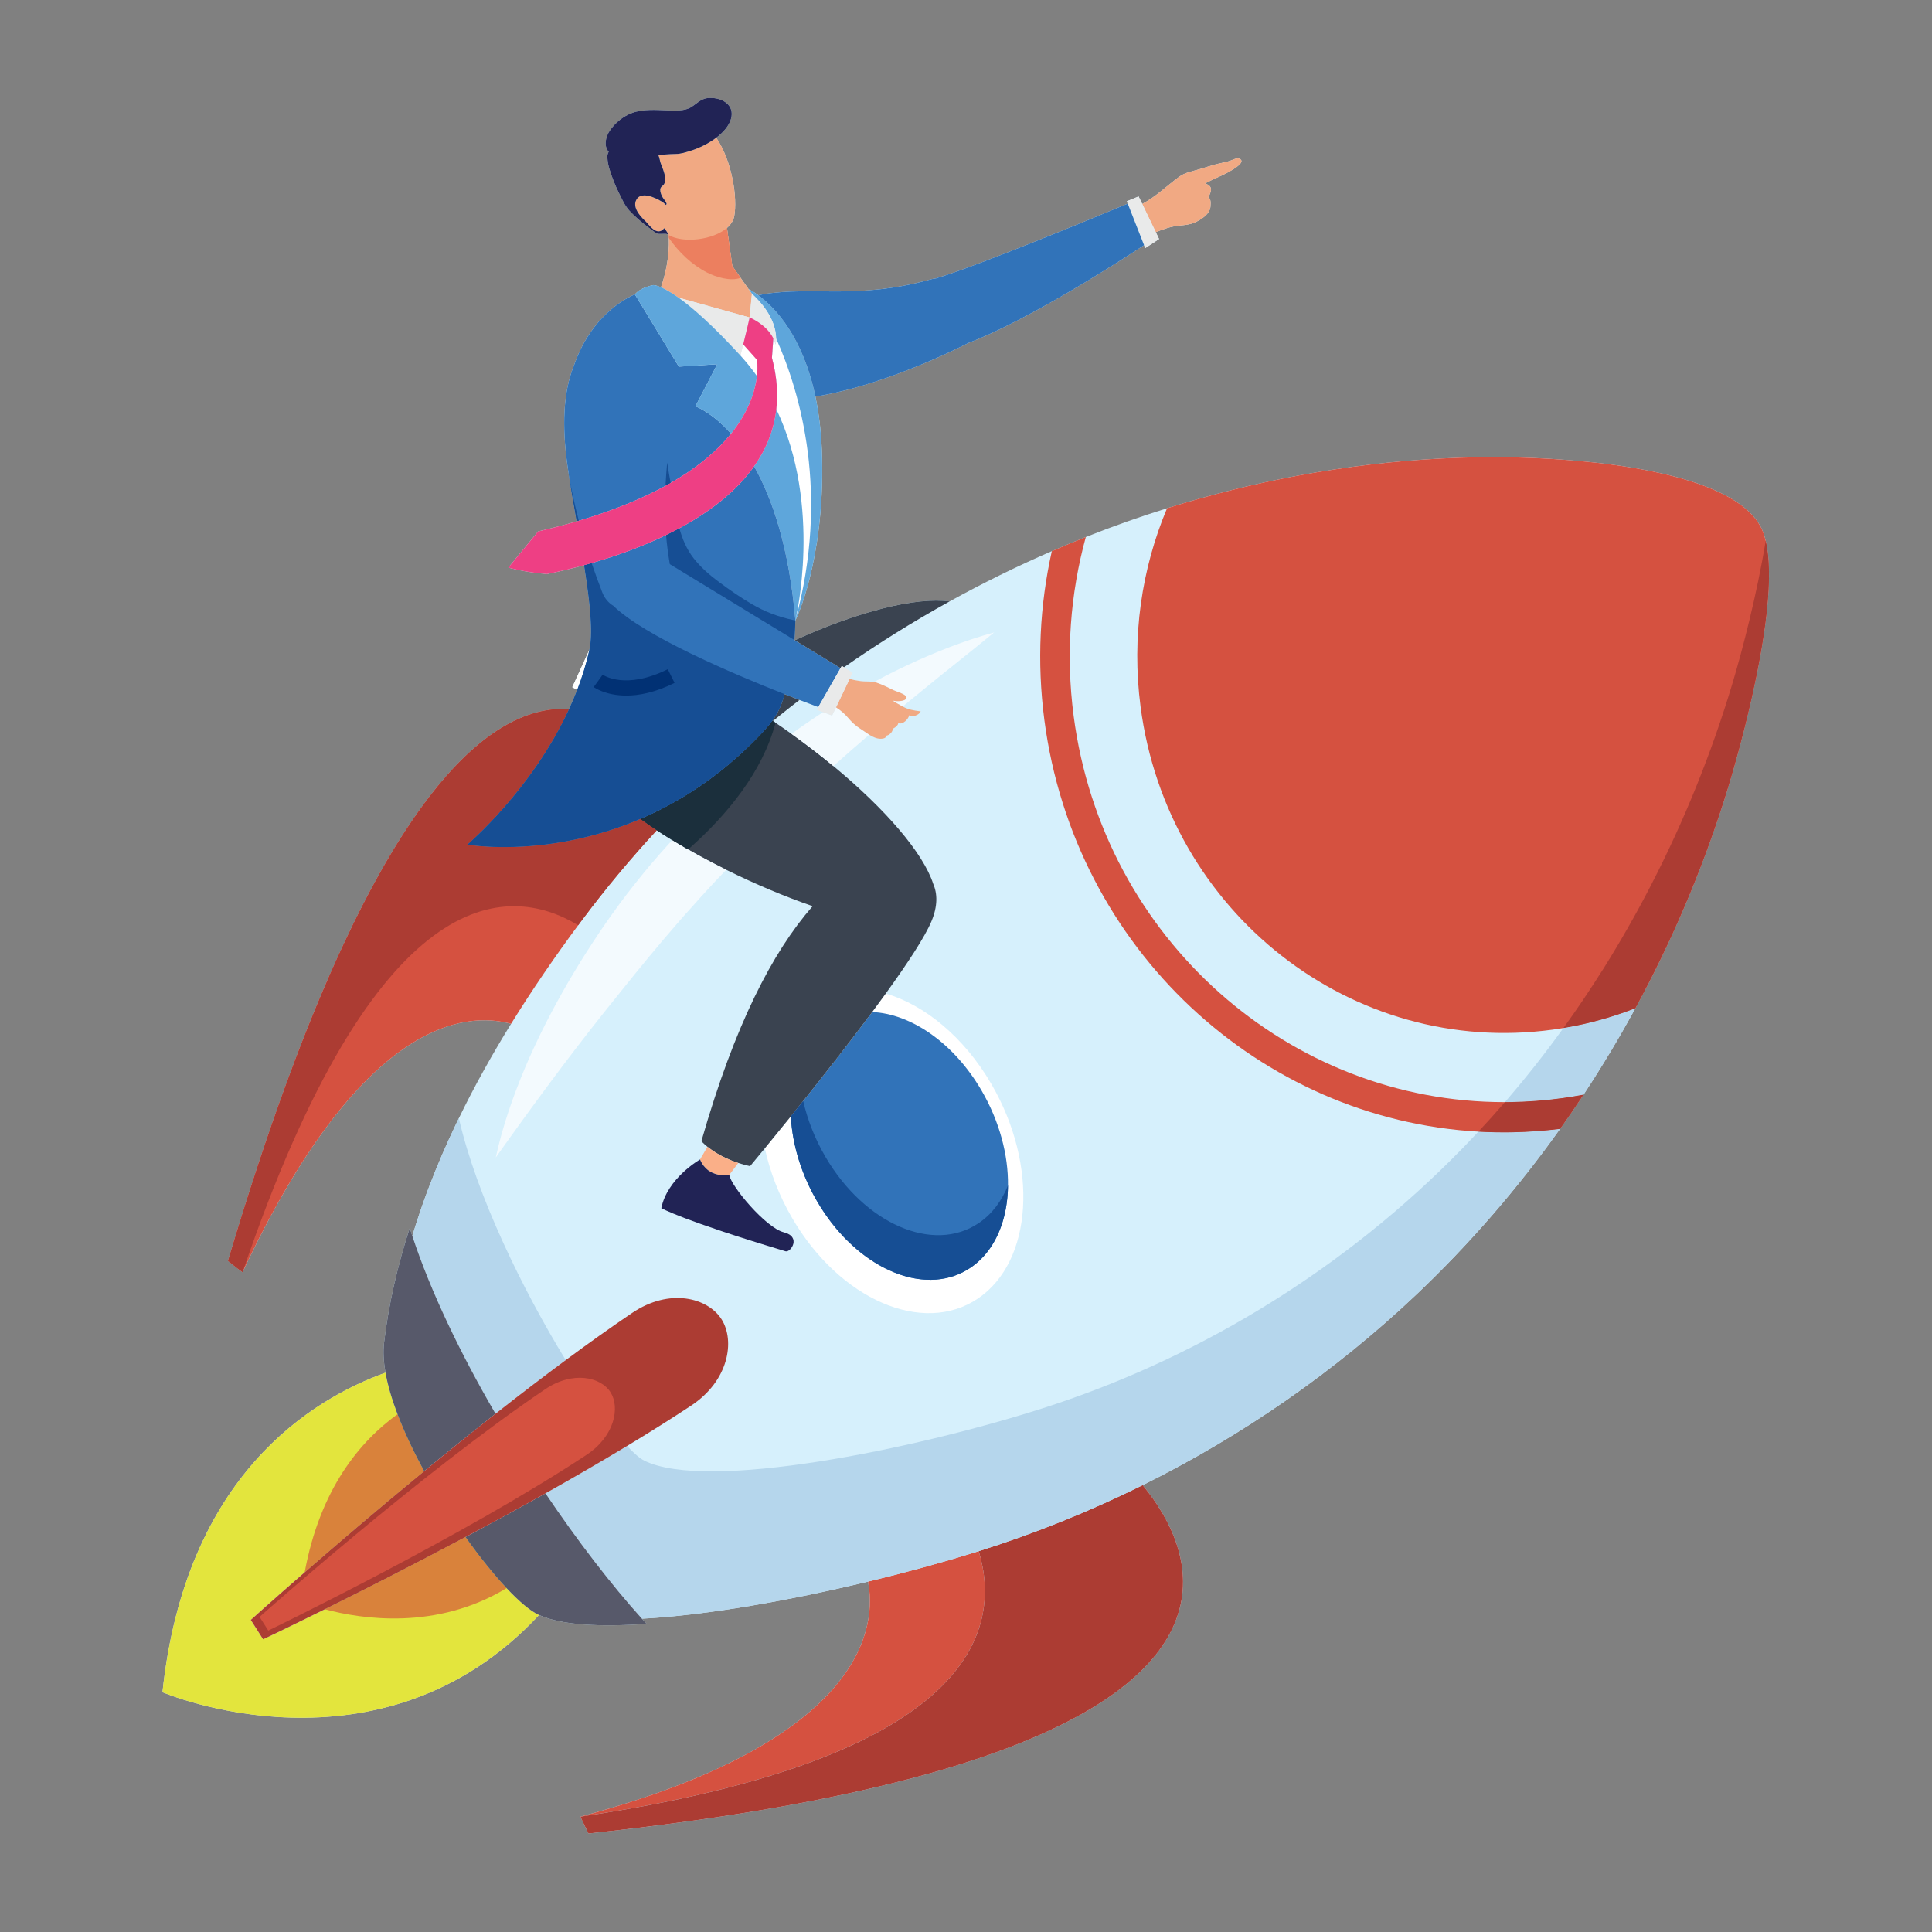
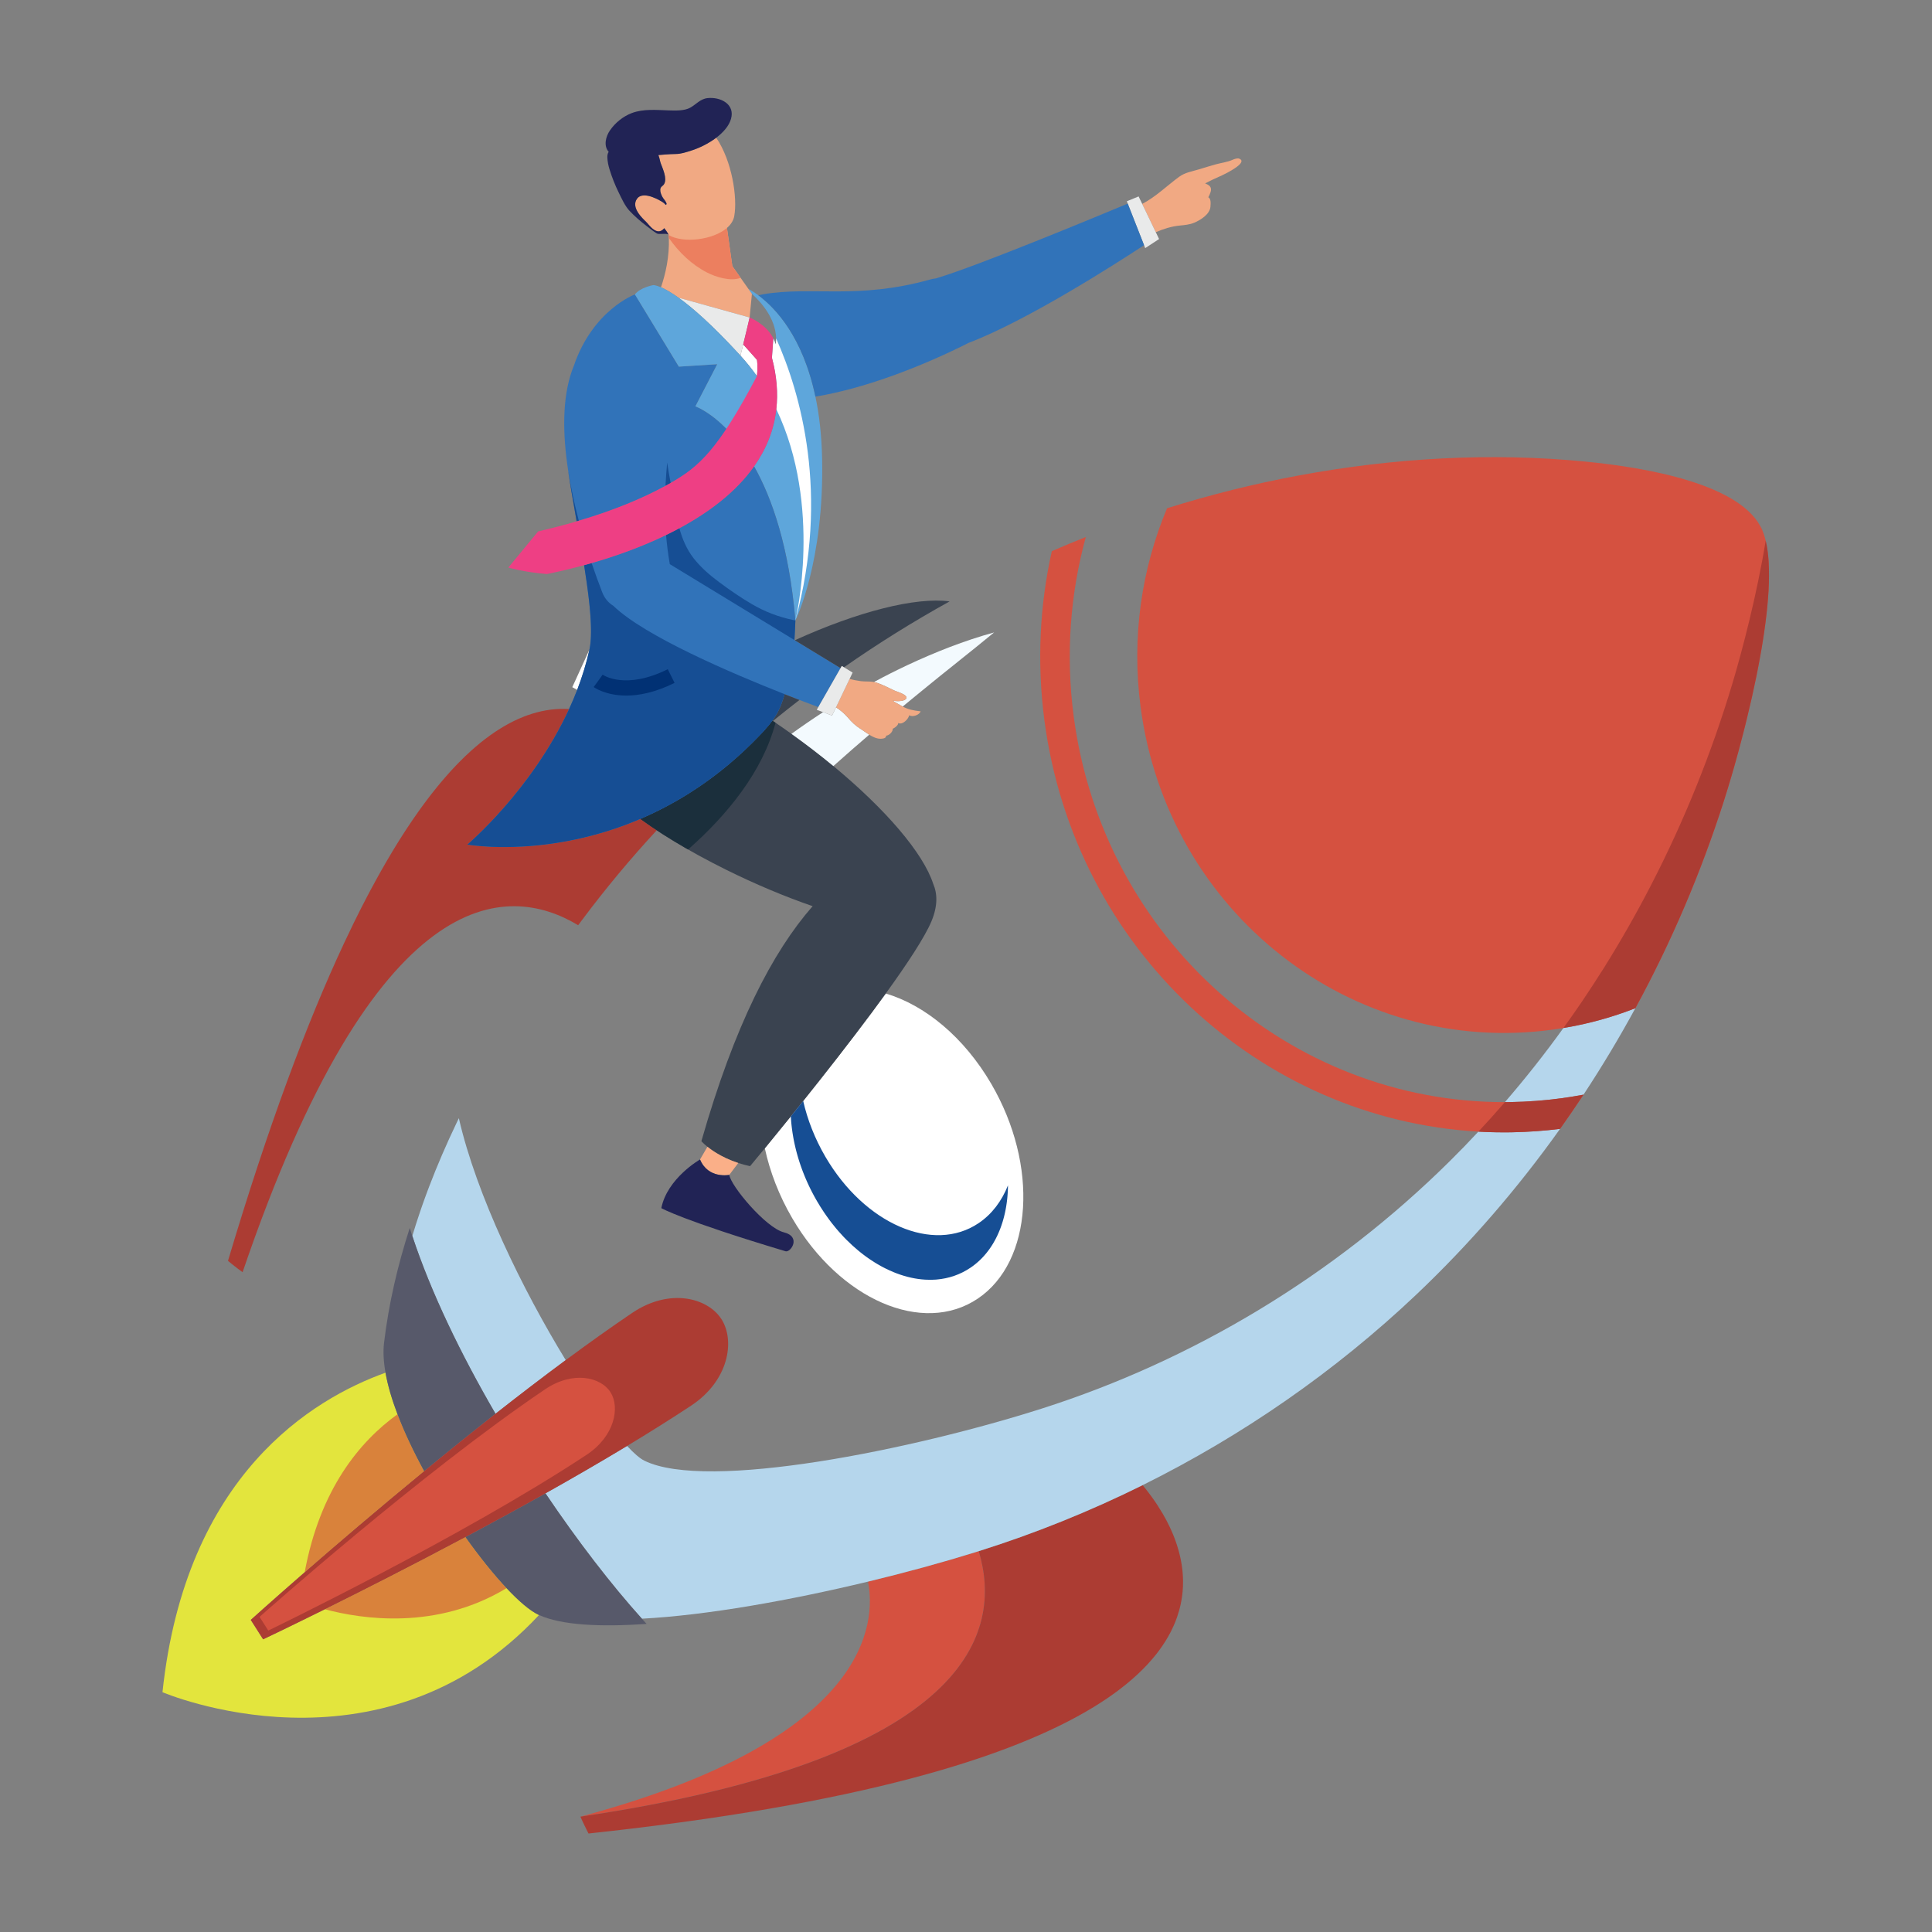
<svg xmlns="http://www.w3.org/2000/svg" width="100%" height="100%" viewBox="0 0 8842 8842" version="1.1" xml:space="preserve" style="fill-rule:evenodd;clip-rule:evenodd;stroke-linejoin:round;stroke-miterlimit:2;">
  <rect x="0" y="0" width="8842" height="8842" fill="#808080" stroke="none" />
  <g transform="matrix(4.167,0,0,4.167,0,0)">
-     <path d="M1937.47,695.035C1937.64,693.817 1937.82,692.604 1937.99,691.391C1938.37,688.823 1938.72,686.256 1939.04,683.692C1942.16,659.557 1943.62,636.867 1942.51,617.778L1942.51,617.628C1942.47,616.999 1942.43,616.37 1942.39,615.752L1942.36,615.396C1942.32,614.836 1942.28,614.271 1942.24,613.715L1942.2,613.296C1942.16,612.761 1942.11,612.224 1942.07,611.698L1942.05,611.513C1941.97,610.626 1941.88,609.75 1941.78,608.882L1941.66,607.762L1941.55,606.885L1941.42,605.808L1941.4,605.672C1941.12,603.552 1940.81,601.535 1940.46,599.571L1940.43,599.338L1940.2,598.217C1939.1,592.536 1937.65,587.401 1935.79,582.899C1914.37,531.109 1805.94,513.326 1741.94,507.028C1636.91,496.642 1529.86,503.02 1426.18,522.262C1377.38,531.318 1329.15,543.367 1281.76,558.222C1251.66,567.586 1221.89,578.149 1192.55,589.803C1180.01,594.738 1167.6,599.941 1155.21,605.335C1116.97,621.891 1079.5,640.321 1042.96,660.526C1005.58,655.449 941.729,671.868 872.931,703.19L872.549,702.957C872.975,695.834 873.313,688.643 873.576,681.467C874.069,680.473 905.325,617.213 902.924,503.538C902.378,477.608 899.686,455.104 895.571,435.597C952.414,426.318 1016.56,400.454 1063.83,376.571C1128.22,352.009 1224.08,290.611 1256.52,269.288L1257.79,272.494L1273.02,262.538L1269.41,255.027C1277.76,251.381 1286.48,248.649 1295.54,247.744C1301.05,247.193 1306.48,246.765 1311.68,244.582C1318.56,241.686 1328.71,235.345 1329.42,227.128C1329.79,222.694 1329.96,218.215 1327.08,216.65C1328.05,214.918 1329.04,212.782 1329.6,210.894C1330.79,206.838 1329.59,204.385 1326.06,202.567C1325.32,202.192 1324.49,201.797 1323.61,201.42C1326.51,200.097 1329.35,198.392 1332.05,197.177C1339.06,194.01 1346.09,191.016 1352.67,187.018C1355.35,185.393 1368.8,177.557 1361.24,174.316C1359.05,173.376 1355.85,174.584 1353.17,175.749C1347.65,178.148 1341.05,178.887 1335.19,180.526C1329,182.261 1322.85,184.148 1316.7,186.029C1308.83,188.436 1301.55,189.354 1294.78,194.36C1281.44,204.227 1269.24,216.248 1254.48,223.966L1250.52,215.731L1237.58,221.06L1238.59,223.632C1202,238.906 1074.51,291.739 1029.81,305.161C1029.28,305.322 1028.72,305.515 1028.14,305.738C1025.99,305.961 1023.8,306.367 1021.61,306.98C941.186,329.434 891.703,313.989 837.838,323.252C836.142,323.541 834.476,323.878 832.834,324.25C828.503,321.044 824.764,318.771 821.942,317.234L804.312,292.265L798.42,250.338C802.602,246.711 805.499,242.382 806.408,237.427C810.099,217.352 804.14,177.05 786.646,151.267C787.562,150.575 788.454,149.869 789.323,149.143C796.676,143.011 802.294,135.688 803.468,127.715C805.533,113.674 790.812,106.305 777.112,107.751C769.141,108.592 764.646,114.604 758.064,118.269C751.604,121.862 741.653,121.486 734.615,121.26C721.477,120.838 706.656,119.294 693.765,124.234C684.286,127.866 675.756,134.765 669.917,143.215C665.19,150.052 662.771,160.239 668.501,166.755C667.427,168.395 666.979,170.487 667.052,172.801C667.19,177.184 668.113,181.684 669.399,185.866C672.1,194.641 675.456,203.215 679.507,211.427C682.811,218.119 686.353,226.178 691.417,231.578C697.352,237.904 703.963,243.529 710.834,248.75C714.255,251.35 717.724,254.183 721.407,256.375C723.446,257.59 729.392,256.319 732.644,257.066C733.207,257.459 733.794,257.829 734.405,258.183C734.469,259.23 734.52,260.274 734.56,261.315L734.579,261.342C735.331,281.729 731.034,300.667 725.965,315.52C719.916,312.923 717.385,313.156 717.385,313.156C717.385,313.156 703.287,315.6 697.327,323.358C697.327,323.358 651.264,340.235 630.27,401.675C618.265,430.863 617.441,469.075 622.944,509.351C625.358,527.557 629.259,549.613 633.317,572.624C620.121,576.478 606.056,580.156 591.06,583.62L558.297,623.338C558.297,623.338 574.856,628.385 600.73,630.46C613.149,627.941 626.954,624.731 641.526,620.741C643.807,635.099 645.795,649.048 647.164,661.886L647.195,662.188L647.332,663.483L647.368,663.834L647.495,665.087L647.529,665.433L647.653,666.704L647.678,666.977C647.722,667.435 647.766,667.888 647.807,668.346L647.823,668.536L647.946,669.876L647.968,670.139L648.074,671.366L648.104,671.708L648.211,673.008L648.226,673.213C648.431,675.761 648.601,678.251 648.737,680.672L648.759,681.092L648.813,682.08L648.835,682.538L648.884,683.552L648.898,683.907L648.942,684.887L648.962,685.438L648.993,686.285L649.01,686.791L649.034,687.625L649.049,688.146L649.071,689.057L649.078,689.451L649.096,690.354L649.103,690.816L649.11,691.664L649.115,692.122L649.117,692.999L649.117,693.413L649.112,694.274L649.112,694.689L649.101,695.566L649.096,695.946C649.081,696.774 649.062,697.593 649.034,698.401L649.029,698.504L648.988,699.591L648.974,699.888L648.933,700.779L648.913,701.13L648.866,701.896L648.835,702.378L648.791,703.035L648.755,703.498L648.706,704.131L648.659,704.647L648.608,705.213L648.56,705.72L648.501,706.285L648.447,706.767L648.377,707.366L648.325,707.785L648.245,708.399L648.189,708.813L648.104,709.407L648.046,709.808L647.943,710.426L647.887,710.772L647.771,711.435L647.719,711.722L647.59,712.39L647.536,712.662L647.344,713.563L628.543,754.728C628.543,754.728 630.45,755.844 633.929,757.675C631.164,764.867 628.18,771.896 625.022,778.747C618.796,778.372 612.379,778.527 605.78,779.303C605.066,779.386 604.353,779.479 603.637,779.575C602.255,779.766 600.864,779.984 599.469,780.229L599.142,780.287C592.67,781.437 586.026,783.186 579.228,785.617L578.082,786.031C577.317,786.309 576.55,786.601 575.783,786.898L574.629,787.352C571.549,788.574 568.436,789.943 565.294,791.454L564.114,792.023C563.52,792.316 562.925,792.618 562.328,792.92C561.342,793.417 560.355,793.929 559.364,794.46C558.567,794.884 557.771,795.317 556.972,795.761C553.929,797.446 550.857,799.273 547.761,801.242L546.809,801.851C546.153,802.27 545.495,802.698 544.838,803.132L543.61,803.95C540.098,806.313 536.55,808.856 532.972,811.595C532.465,811.984 531.961,812.374 531.454,812.769C530.44,813.553 529.428,814.357 528.409,815.176C527.878,815.604 527.35,816.038 526.816,816.472C523.591,819.112 520.339,821.914 517.06,824.876C515.408,826.372 513.749,827.906 512.083,829.485C511.627,829.919 511.169,830.353 510.711,830.791L509.41,832.048C507.679,833.729 505.939,835.458 504.192,837.231C503.737,837.699 503.281,838.167 502.823,838.635C502.185,839.293 501.544,839.955 500.903,840.628C499.769,841.816 498.629,843.02 497.485,844.248C496.673,845.125 495.856,846.011 495.04,846.902L494.805,847.166C493.563,848.525 492.324,849.909 491.077,851.322C490.523,851.945 489.969,852.579 489.413,853.212C488.197,854.605 486.977,856.023 485.757,857.466L485.345,857.948C484.592,858.84 483.834,859.741 483.079,860.646L482.621,861.197C481.798,862.191 480.973,863.19 480.146,864.204C478.238,866.547 476.322,868.949 474.399,871.404C473.845,872.11 473.289,872.827 472.733,873.544C472.217,874.211 471.7,874.883 471.182,875.556C470.526,876.413 469.869,877.275 469.211,878.143C468.295,879.355 467.374,880.584 466.453,881.826C465.199,883.517 463.941,885.231 462.68,886.971L461.913,888.033C461.248,888.954 460.585,889.88 459.92,890.815C458.251,893.158 456.575,895.546 454.896,897.977C454.107,899.122 453.318,900.271 452.529,901.431C450.965,903.727 449.398,906.064 447.827,908.438C447.209,909.373 446.59,910.317 445.969,911.263C445.64,911.765 445.313,912.267 444.987,912.769C444.373,913.709 443.762,914.654 443.15,915.604C442.336,916.865 441.521,918.138 440.704,919.424C440.105,920.364 439.506,921.314 438.904,922.27C436.641,925.869 434.368,929.548 432.088,933.309C431.511,934.265 430.934,935.224 430.356,936.184C426.6,942.439 422.821,948.92 419.023,955.628C417.511,958.303 415.993,961.012 414.476,963.755C411.594,968.963 408.7,974.303 405.793,979.779C405.274,980.759 404.753,981.743 404.234,982.727C402.285,986.43 400.334,990.186 398.376,994.01C397.377,995.959 396.378,997.923 395.377,999.9C393.313,1003.98 391.243,1008.14 389.165,1012.36C388.758,1013.2 388.35,1014.03 387.939,1014.86C384.926,1021.03 381.901,1027.35 378.863,1033.82C378.391,1034.81 377.92,1035.82 377.447,1036.83C336.904,1123.65 294.337,1237.3 250.405,1384.78C250.747,1385.08 251.738,1385.89 253.088,1386.98L254.097,1387.79L254.64,1388.22L255.492,1388.91C255.977,1389.29 256.48,1389.69 256.993,1390.1L257.303,1390.34L257.928,1390.84C258.871,1391.58 259.833,1392.33 260.773,1393.05L261.397,1393.53C263.355,1395.03 265.168,1396.39 266.437,1397.25C396.694,1119.3 511.177,1110.63 561.308,1124.45C540.628,1157.9 521.247,1192.54 503.956,1228.12L503.486,1229.09L502.973,1230.15C502.521,1231.08 502.073,1232.01 501.625,1232.94L501.372,1233.48C490.424,1256.33 480.358,1279.57 471.376,1303.12L471.276,1303.39C470.851,1304.5 470.429,1305.62 470.008,1306.74L469.832,1307.2C469.449,1308.22 469.069,1309.24 468.692,1310.26L468.37,1311.13C468.044,1312.01 467.72,1312.9 467.396,1313.78L466.943,1315.02C466.678,1315.75 466.414,1316.48 466.154,1317.21C465.932,1317.81 465.71,1318.43 465.491,1319.04C465.307,1319.56 465.118,1320.08 464.933,1320.61C464.66,1321.38 464.385,1322.15 464.115,1322.92L463.684,1324.15C463.369,1325.04 463.053,1325.95 462.741,1326.85L462.485,1327.59C462.12,1328.65 461.757,1329.71 461.396,1330.77L461.301,1331.05C458.322,1339.8 455.501,1348.59 452.848,1357.42C451.883,1354.49 450.94,1351.57 450.032,1348.66C436.658,1389.99 426.88,1432.16 421.791,1474.83C420.629,1484.58 421.272,1495.64 423.394,1507.62C343.563,1536.4 203.833,1619.46 178.453,1858.53C178.453,1858.53 417.403,1961.2 592.024,1773.75C616.401,1784.87 658.813,1787.14 710.167,1783.51C708.449,1781.64 706.723,1779.74 704.985,1777.81C776.681,1774.04 868.51,1757.53 953.306,1737.1C962.153,1781.52 956.675,1909.77 637.495,1995.22C638.455,1997.57 640.375,2001.63 642.191,2005.37C642.428,2005.85 642.659,2006.33 642.889,2006.79L643.397,2007.83L644.043,2009.13C644.406,2009.86 644.747,2010.55 645.05,2011.15L645.3,2011.65L645.532,2012.1L645.836,2012.7L645.927,2012.88L646.374,2013.73C941.798,1982.12 1109.93,1930.65 1201.33,1874.73C1201.91,1874.37 1202.48,1874.02 1203.05,1873.67C1207.6,1870.85 1211.96,1868.02 1216.13,1865.19C1216.65,1864.83 1217.17,1864.48 1217.68,1864.13C1220.26,1862.35 1222.77,1860.57 1225.2,1858.79C1226.17,1858.08 1227.13,1857.36 1228.09,1856.65C1230.94,1854.51 1233.69,1852.37 1236.34,1850.22L1237.66,1849.14C1245.95,1842.34 1253.26,1835.51 1259.66,1828.67L1260.67,1827.59C1263.99,1823.99 1267.06,1820.39 1269.9,1816.8C1270.75,1815.72 1271.58,1814.64 1272.39,1813.56C1275.09,1809.96 1277.56,1806.37 1279.8,1802.79L1280.47,1801.72C1282.23,1798.85 1283.86,1795.99 1285.35,1793.14C1285.72,1792.43 1286.08,1791.71 1286.44,1791C1287.33,1789.22 1288.17,1787.44 1288.96,1785.67C1289.59,1784.25 1290.19,1782.83 1290.76,1781.42C1291.32,1780 1291.86,1778.6 1292.37,1777.18C1292.62,1776.48 1292.87,1775.78 1293.1,1775.07C1293.82,1772.96 1294.47,1770.86 1295.05,1768.76C1295.25,1768.07 1295.44,1767.37 1295.62,1766.67C1295.98,1765.28 1296.31,1763.89 1296.62,1762.5C1296.92,1761.11 1297.2,1759.73 1297.45,1758.35C1297.76,1756.63 1298.04,1754.91 1298.27,1753.2C1298.36,1752.51 1298.45,1751.83 1298.53,1751.15C1298.65,1750.12 1298.75,1749.1 1298.85,1748.08C1298.94,1747.06 1299.02,1746.05 1299.08,1745.03C1299.12,1744.36 1299.16,1743.68 1299.19,1743L1299.24,1742C1299.3,1740.32 1299.33,1738.64 1299.32,1736.98C1299.32,1736.31 1299.31,1735.65 1299.29,1734.98C1299.27,1733.99 1299.24,1732.99 1299.19,1732L1299.14,1731.01C1299.11,1730.36 1299.07,1729.7 1299.02,1729.05C1298.95,1728.06 1298.87,1727.08 1298.78,1726.11C1298.71,1725.46 1298.65,1724.81 1298.58,1724.16L1298.47,1723.19C1298.27,1721.57 1298.05,1719.96 1297.8,1718.36C1297.65,1717.41 1297.49,1716.45 1297.32,1715.5C1297.09,1714.23 1296.85,1712.97 1296.58,1711.71L1296.38,1710.77C1296.11,1709.52 1295.82,1708.28 1295.52,1707.04C1295.21,1705.8 1294.89,1704.57 1294.55,1703.35C1294.05,1701.51 1293.51,1699.69 1292.94,1697.88C1292.65,1696.98 1292.36,1696.09 1292.06,1695.2C1291.76,1694.3 1291.45,1693.42 1291.14,1692.53C1290.82,1691.65 1290.49,1690.77 1290.17,1689.89C1289.95,1689.31 1289.72,1688.73 1289.5,1688.15L1289.16,1687.28C1288.93,1686.71 1288.7,1686.13 1288.46,1685.56C1288.11,1684.7 1287.75,1683.85 1287.38,1683C1287.02,1682.15 1286.65,1681.31 1286.27,1680.47C1286.02,1679.91 1285.77,1679.35 1285.51,1678.8C1285.26,1678.24 1285,1677.69 1284.74,1677.13C1283.96,1675.48 1283.15,1673.85 1282.33,1672.24C1282.06,1671.71 1281.78,1671.17 1281.51,1670.64L1281.09,1669.85C1280.81,1669.31 1280.53,1668.79 1280.24,1668.26C1279.39,1666.69 1278.53,1665.14 1277.65,1663.61C1277.36,1663.1 1277.06,1662.59 1276.77,1662.08C1274.99,1659.06 1273.17,1656.13 1271.32,1653.29C1271.01,1652.82 1270.7,1652.35 1270.39,1651.88L1269.93,1651.18C1269.3,1650.25 1268.68,1649.33 1268.05,1648.43C1267.43,1647.52 1266.8,1646.63 1266.18,1645.74L1265.23,1644.43C1264.76,1643.78 1264.29,1643.13 1263.82,1642.49C1263.19,1641.64 1262.56,1640.79 1261.93,1639.97C1259.58,1636.85 1257.23,1633.91 1254.95,1631.15C1364.32,1576.9 1466.08,1506.52 1555.36,1422C1613.73,1366.71 1666.61,1305.57 1713.42,1239.84C1722.19,1227.47 1730.75,1214.98 1739.14,1202.28C1759.43,1171.5 1778.47,1139.78 1796.11,1107.31C1835.61,1034.68 1868.29,958.191 1893.49,879.186C1894.72,875.326 1896.04,871.166 1897.38,866.718C1898.4,863.414 1899.44,859.916 1900.51,856.315C1901.58,852.72 1902.68,848.974 1903.8,845.081C1904.54,842.484 1905.27,839.844 1906.04,837.153C1907.2,833.11 1908.34,828.974 1909.47,824.744C1910.64,820.511 1911.76,816.185 1912.91,811.761L1912.92,811.717C1913.1,811.011 1913.29,810.309 1913.47,809.598C1914.47,805.86 1915.43,802.09 1916.38,798.245C1916.71,797.022 1917,795.799 1917.29,794.576C1917.8,792.516 1918.31,790.44 1918.82,788.355C1920.66,780.837 1922.45,773.164 1924.2,765.397C1925.75,758.479 1927.25,751.488 1928.68,744.477C1928.83,743.727 1928.99,742.981 1929.14,742.23L1929.4,740.93C1929.68,739.547 1929.96,738.163 1930.23,736.779L1930.36,736.111C1930.64,734.724 1930.9,733.334 1931.17,731.941L1931.37,730.918C1931.54,730.017 1931.71,729.115 1931.88,728.214C1931.98,727.698 1932.08,727.186 1932.17,726.675C1933.08,721.852 1933.94,716.989 1934.76,712.175C1935.26,709.368 1935.71,706.533 1936.14,703.728C1936.3,702.729 1936.45,701.729 1936.61,700.735C1936.91,698.83 1937.2,696.935 1937.47,695.035Z" style="fill:rgb(214,240,252);fill-rule:nonzero;" />
    <path d="M873.576,681.467C874.069,680.473 905.325,617.213 902.924,503.538C902.378,477.608 899.686,455.104 895.571,435.597C881.716,369.911 851.691,338.224 832.834,324.25C828.503,321.044 824.764,318.771 821.942,317.234L825.833,322.745C848.542,343.396 852.259,362.111 852.41,371.624C852.476,375.809 851.852,378.211 851.852,378.211C851.228,375.846 850.363,373.636 849.328,371.572L847.818,392.944C853.226,413.295 854.578,432.077 852.624,449.396C849.972,472.941 841.211,493.779 828.225,512.176C848.151,547.572 866.69,601.126 873.569,681.477L873.576,681.451L873.576,681.467Z" style="fill:rgb(94,166,219);fill-rule:nonzero;" />
    <path d="M1942.51,617.778L1942.51,617.628C1942.47,616.999 1942.43,616.37 1942.39,615.752L1942.36,615.396C1942.32,614.836 1942.28,614.271 1942.24,613.715L1942.2,613.296C1942.16,612.761 1942.11,612.224 1942.07,611.698L1942.05,611.513C1941.97,610.626 1941.88,609.75 1941.78,608.882L1941.66,607.762L1941.55,606.885L1941.42,605.808L1941.4,605.672C1941.12,603.552 1940.81,601.535 1940.46,599.571L1940.43,599.338L1940.2,598.217C1939.1,592.536 1937.65,587.401 1935.79,582.899C1914.37,531.109 1805.94,513.326 1741.94,507.028C1636.91,496.642 1529.86,503.02 1426.18,522.262C1377.38,531.318 1329.15,543.367 1281.76,558.222C1253.88,624.604 1242.62,699.342 1252.68,776.229C1282.27,1002.37 1485.14,1161.12 1705.78,1130.79C1709.57,1130.27 1713.35,1129.69 1717.1,1129.06C1721.35,1128.35 1725.57,1127.58 1729.77,1126.74C1730.27,1126.64 1730.76,1126.54 1731.25,1126.44L1732.16,1126.25C1754.25,1121.71 1775.63,1115.33 1796.11,1107.31C1835.61,1034.68 1868.29,958.191 1893.49,879.186C1894.72,875.326 1896.04,871.166 1897.38,866.718C1898.4,863.414 1899.44,859.916 1900.51,856.315C1900.75,855.502 1900.99,854.679 1901.23,853.851C1901.42,853.178 1901.62,852.501 1901.83,851.819C1902.47,849.606 1903.13,847.365 1903.8,845.081C1904.54,842.484 1905.27,839.844 1906.04,837.153C1907.2,833.11 1908.34,828.974 1909.47,824.744C1910.64,820.511 1911.76,816.185 1912.91,811.761L1912.92,811.717L1912.91,811.717C1913.1,811.011 1913.28,810.304 1913.47,809.598C1914.47,805.86 1915.43,802.09 1916.38,798.245C1916.71,797.022 1917,795.799 1917.29,794.576L1917.51,793.637C1917.95,791.888 1918.38,790.124 1918.82,788.355C1920.66,780.837 1922.45,773.164 1924.2,765.397C1925.75,758.479 1927.25,751.488 1928.68,744.477C1928.83,743.727 1928.99,742.981 1929.14,742.23L1929.4,740.93C1929.68,739.547 1929.96,738.163 1930.23,736.779L1930.36,736.111C1930.63,734.724 1930.9,733.334 1931.17,731.941L1931.37,730.918C1931.54,730.017 1931.71,729.115 1931.88,728.214C1931.98,727.698 1932.08,727.186 1932.17,726.675C1933.08,721.852 1933.94,716.989 1934.76,712.175C1935.26,709.368 1935.71,706.533 1936.14,703.728L1936.31,702.567C1936.41,701.953 1936.51,701.345 1936.61,700.735C1936.91,698.83 1937.2,696.935 1937.47,695.035C1937.56,694.382 1937.65,693.729 1937.74,693.076C1937.82,692.512 1937.91,691.951 1937.99,691.391C1938.37,688.823 1938.72,686.256 1939.04,683.692C1942.16,659.557 1943.62,636.867 1942.51,617.778Z" style="fill:rgb(213,81,64);fill-rule:nonzero;" />
    <path d="M1739.11,1202.28C1731.36,1203.73 1723.54,1205 1715.65,1206.08C1696.79,1208.67 1678.04,1210.1 1659.43,1210.39C1658.66,1210.4 1657.89,1210.41 1657.12,1210.42L1656.41,1210.43C1655.22,1210.44 1654.04,1210.45 1652.85,1210.45C1417.23,1210.96 1211.33,1032.01 1179.18,786.333C1170.3,718.44 1175.52,651.912 1192.55,589.803C1180.01,594.738 1167.6,599.941 1155.21,605.335C1141.96,664.531 1138.69,727.098 1147.02,790.757C1180.03,1042.92 1384.44,1229.3 1623.71,1242.88C1624.77,1242.94 1625.83,1242.99 1626.89,1243.05L1627.84,1243.09C1628.43,1243.12 1629,1243.15 1629.59,1243.17C1630.21,1243.2 1630.84,1243.23 1631.47,1243.26L1632.35,1243.29C1633.08,1243.32 1633.81,1243.34 1634.54,1243.37L1635.03,1243.39C1640.39,1243.57 1645.78,1243.66 1651.17,1243.67L1653.66,1243.67L1654.75,1243.66C1655.28,1243.66 1655.81,1243.65 1656.34,1243.65C1656.92,1243.64 1657.5,1243.64 1658.08,1243.63L1659.16,1243.62C1660.04,1243.6 1660.94,1243.59 1661.83,1243.57L1662.01,1243.56C1679.02,1243.22 1696.18,1241.99 1713.42,1239.84C1722.19,1227.47 1730.75,1214.98 1739.14,1202.28L1739.11,1202.28Z" style="fill:rgb(213,81,64);fill-rule:nonzero;" />
-     <path d="M703.227,899.458L702.478,899.774C700.211,900.739 697.948,901.675 695.694,902.586C694.569,903.039 693.443,903.482 692.32,903.921C691.761,904.145 691.2,904.359 690.64,904.579C688.959,905.227 687.283,905.86 685.612,906.479C683.386,907.302 681.168,908.096 678.959,908.871C676.752,909.641 674.555,910.386 672.37,911.103C671.821,911.282 671.275,911.463 670.732,911.638C668.55,912.345 666.382,913.026 664.223,913.68C663.685,913.846 663.146,914.006 662.608,914.172C660.996,914.654 659.388,915.121 657.787,915.579C655.122,916.34 652.475,917.065 649.851,917.753C649.327,917.889 648.801,918.025 648.279,918.162C646.187,918.702 644.106,919.219 642.043,919.716C641.01,919.96 639.982,920.203 638.959,920.441C638.445,920.559 637.934,920.676 637.425,920.793C635.383,921.256 633.356,921.699 631.347,922.123C629.337,922.547 627.342,922.946 625.366,923.331C624.377,923.521 623.393,923.711 622.414,923.892C621.435,924.072 620.457,924.252 619.485,924.423C618.516,924.598 617.549,924.764 616.587,924.93C614.662,925.256 612.755,925.563 610.866,925.854C609.924,926.001 608.986,926.143 608.051,926.283C605.715,926.625 603.41,926.941 601.137,927.233C599.773,927.409 598.419,927.574 597.079,927.735C595.291,927.945 593.522,928.14 591.778,928.32C590.031,928.506 588.307,928.671 586.606,928.822C584.479,929.012 582.387,929.183 580.333,929.334L579.104,929.422C578.287,929.479 577.479,929.533 576.675,929.587L575.471,929.66C574.672,929.709 573.88,929.753 573.096,929.796C560.91,930.449 550.207,930.425 541.35,930.099C540.777,930.079 540.214,930.055 539.659,930.035C539.104,930.011 538.556,929.986 538.015,929.957C532.07,929.68 527.082,929.271 523.177,928.876L522.138,928.769L521.154,928.661C520.039,928.534 519.038,928.418 518.15,928.301L517.421,928.208L517.073,928.164L516.431,928.076C514.38,927.794 513.306,927.599 513.306,927.599C513.306,927.599 583.895,868.009 625.022,778.747C618.796,778.372 612.379,778.527 605.78,779.303C605.066,779.386 604.353,779.479 603.637,779.575C602.255,779.766 600.864,779.984 599.469,780.229L599.142,780.287C592.67,781.437 586.026,783.186 579.228,785.617L578.082,786.031C577.317,786.309 576.55,786.601 575.783,786.898L574.629,787.352C571.549,788.574 568.436,789.943 565.294,791.454L564.114,792.023C563.52,792.316 562.925,792.618 562.328,792.92C561.342,793.417 560.355,793.929 559.364,794.46C558.567,794.884 557.771,795.317 556.972,795.761C553.929,797.446 550.857,799.273 547.761,801.242L546.809,801.851C546.153,802.27 545.495,802.698 544.838,803.132L543.61,803.95C540.098,806.313 536.55,808.856 532.972,811.595C532.465,811.984 531.961,812.374 531.454,812.769C530.44,813.553 529.428,814.357 528.409,815.176C527.878,815.604 527.347,816.038 526.816,816.472C523.591,819.112 520.339,821.914 517.06,824.876C515.408,826.372 513.749,827.906 512.083,829.485C511.627,829.919 511.169,830.353 510.711,830.791L509.41,832.048C507.679,833.729 505.939,835.458 504.192,837.231C503.737,837.699 503.281,838.167 502.823,838.635C502.185,839.293 501.544,839.955 500.903,840.628C499.769,841.816 498.629,843.02 497.485,844.248C496.673,845.125 495.856,846.011 495.04,846.902L494.805,847.166C493.563,848.525 492.324,849.909 491.077,851.322C490.523,851.945 489.969,852.579 489.413,853.212C488.197,854.605 486.977,856.023 485.757,857.466L485.345,857.948C484.592,858.84 483.834,859.741 483.079,860.646L482.621,861.197C481.798,862.191 480.973,863.19 480.146,864.204C478.238,866.547 476.322,868.949 474.399,871.404C473.845,872.11 473.289,872.827 472.733,873.544C472.217,874.211 471.7,874.883 471.182,875.556C470.526,876.413 469.869,877.275 469.211,878.143C468.295,879.355 467.374,880.584 466.453,881.826C465.199,883.517 463.941,885.231 462.68,886.971L461.913,888.033C461.248,888.954 460.585,889.88 459.92,890.815C458.249,893.158 456.575,895.546 454.896,897.977C454.107,899.122 453.318,900.271 452.529,901.431C450.967,903.727 449.398,906.064 447.827,908.438C447.209,909.373 446.59,910.317 445.969,911.263C445.64,911.765 445.313,912.267 444.987,912.769C444.373,913.709 443.762,914.654 443.15,915.604C442.336,916.865 441.521,918.138 440.704,919.424C440.105,920.364 439.506,921.314 438.904,922.27C437.779,924.062 436.651,925.869 435.521,927.696C434.378,929.548 433.235,931.419 432.088,933.309C431.511,934.265 430.934,935.224 430.356,936.184C428.246,939.696 426.13,943.277 424.008,946.937C422.349,949.787 420.688,952.686 419.023,955.628C417.511,958.303 415.993,961.012 414.476,963.755C412.31,967.667 410.137,971.657 407.956,975.721C407.235,977.065 406.515,978.42 405.793,979.779C405.274,980.759 404.753,981.743 404.234,982.727C402.285,986.43 400.334,990.186 398.376,994.01C397.377,995.959 396.378,997.923 395.377,999.9C393.313,1003.98 391.243,1008.14 389.165,1012.36C388.758,1013.2 388.35,1014.03 387.939,1014.86C384.926,1021.03 381.901,1027.35 378.863,1033.82C378.391,1034.81 377.92,1035.82 377.447,1036.83C336.904,1123.65 294.337,1237.3 250.405,1384.78C250.605,1384.96 251.031,1385.31 251.624,1385.79C252.038,1386.13 252.532,1386.54 253.088,1386.98L254.097,1387.79L254.64,1388.22L255.492,1388.91L256.384,1389.61L256.993,1390.1L257.303,1390.34L257.928,1390.84C258.871,1391.58 259.833,1392.33 260.773,1393.05L261.397,1393.53C263.355,1395.03 265.168,1396.39 266.437,1397.25C396.694,1119.3 511.177,1110.63 561.308,1124.45C584.611,1086.74 609.559,1050.53 635.008,1016.17C636.494,1014.17 637.978,1012.17 639.466,1010.18C665.018,975.969 692.359,943.185 721.275,911.926C714.998,907.784 708.964,903.624 703.227,899.458Z" style="fill:rgb(213,81,64);fill-rule:nonzero;" />
    <path d="M591.388,1773.47C582.238,1769.18 570.034,1758.82 556.343,1744.25C542.295,1729.3 526.685,1709.92 511.204,1688.14C451.771,1719.8 397.036,1747.49 356.758,1767.45C315.16,1788.07 288.98,1800.45 288.98,1800.45L275.434,1779.14C275.434,1779.14 298.025,1758.71 334.625,1726.84C368.588,1697.27 414.614,1657.85 465.847,1615.76C454.371,1594.74 444.261,1573.49 436.58,1553.26C430.473,1537.19 425.903,1521.76 423.394,1507.62C343.563,1536.4 203.833,1619.46 178.453,1858.53C178.453,1858.53 417.403,1961.2 592.024,1773.75L591.388,1773.47Z" style="fill:rgb(227,229,61);fill-rule:nonzero;" />
    <path d="M1088.69,1190.37C1058.57,1138.76 1015.49,1103.77 972.828,1091.18C968.027,1097.82 963.038,1104.62 957.925,1111.5C933.333,1144.59 905.827,1179.64 882.156,1209.21C877.457,1215.08 872.911,1220.74 868.57,1226.12L868.583,1226.37L868.568,1226.12C857.408,1239.94 847.594,1251.96 840.02,1261.18C845.558,1286.82 855.533,1312.97 870.066,1337.87C922.308,1427.4 1013.6,1466.95 1073.97,1426.22C1134.34,1385.48 1140.93,1279.89 1088.69,1190.37Z" style="fill:white;fill-rule:nonzero;" />
-     <path d="M1077.97,1197.6C1047.32,1145.08 1000.4,1113.4 957.925,1111.5C933.333,1144.59 905.827,1179.64 882.156,1209.21C877.457,1215.08 872.911,1220.74 868.57,1226.12L868.583,1226.37L868.598,1226.64C868.683,1228.18 868.79,1229.72 868.917,1231.27L868.945,1231.61C869.004,1232.34 869.07,1233.07 869.141,1233.8L869.152,1233.93C869.228,1234.72 869.309,1235.5 869.396,1236.29L869.423,1236.53C869.501,1237.23 869.582,1237.93 869.669,1238.64L869.711,1238.99C869.903,1240.53 870.115,1242.08 870.349,1243.64L870.41,1244.05C870.643,1245.59 870.899,1247.14 871.172,1248.7L871.248,1249.11C871.37,1249.8 871.496,1250.49 871.625,1251.17L871.684,1251.47C871.835,1252.26 871.988,1253.05 872.151,1253.84L872.195,1254.06C872.342,1254.76 872.49,1255.47 872.641,1256.17L872.739,1256.63C873.08,1258.17 873.437,1259.73 873.818,1261.28L873.927,1261.74C874.096,1262.42 874.266,1263.1 874.441,1263.78L874.527,1264.11C874.727,1264.89 874.934,1265.66 875.143,1266.44L875.245,1266.81C875.424,1267.47 875.606,1268.12 875.791,1268.77L875.944,1269.31C876.164,1270.08 876.388,1270.85 876.617,1271.62L876.658,1271.74C876.87,1272.46 877.089,1273.17 877.311,1273.89L877.496,1274.48C877.716,1275.18 877.939,1275.88 878.169,1276.58L878.227,1276.76C878.478,1277.53 878.733,1278.3 878.994,1279.06L879.177,1279.59C879.392,1280.22 879.61,1280.85 879.83,1281.48L880.005,1281.96C880.27,1282.72 880.544,1283.47 880.821,1284.23L880.984,1284.66C881.219,1285.3 881.46,1285.94 881.701,1286.57L881.91,1287.12C882.495,1288.64 883.102,1290.17 883.726,1291.69L883.971,1292.28C884.229,1292.9 884.492,1293.53 884.758,1294.16L884.935,1294.58C885.257,1295.33 885.587,1296.08 885.918,1296.84L886.137,1297.34C886.399,1297.93 886.668,1298.53 886.936,1299.12L887.224,1299.75C887.564,1300.49 887.91,1301.24 888.262,1301.98L888.356,1302.18C888.678,1302.87 889.007,1303.55 889.335,1304.23L889.628,1304.83C889.942,1305.47 890.262,1306.12 890.583,1306.76L890.753,1307.1C891.123,1307.84 891.501,1308.58 891.881,1309.31L892.166,1309.86C892.485,1310.47 892.807,1311.08 893.131,1311.69L893.374,1312.15C893.774,1312.89 894.176,1313.64 894.585,1314.38L894.802,1314.77C895.136,1315.38 895.475,1315.98 895.815,1316.59L896.184,1317.24C896.595,1317.96 897.009,1318.69 897.433,1319.41C899.791,1323.45 902.246,1327.37 904.79,1331.16C905.516,1332.25 906.249,1333.32 906.989,1334.38C908.101,1335.98 909.226,1337.55 910.368,1339.09C911.128,1340.12 911.895,1341.14 912.668,1342.16C913.055,1342.66 913.442,1343.16 913.835,1343.66C915.004,1345.16 916.185,1346.63 917.384,1348.08C917.783,1348.56 918.184,1349.04 918.585,1349.52C919.389,1350.48 920.198,1351.42 921.014,1352.35C922.643,1354.22 924.297,1356.04 925.969,1357.82L927.227,1359.14C928.068,1360.02 928.916,1360.88 929.767,1361.74C931.895,1363.88 934.054,1365.94 936.239,1367.93C938.422,1369.92 940.634,1371.84 942.867,1373.69C943.762,1374.42 944.658,1375.15 945.56,1375.86C946.461,1376.58 947.364,1377.28 948.273,1377.97C949.179,1378.66 950.091,1379.34 951.004,1380C951.462,1380.33 951.92,1380.66 952.378,1380.99C953.294,1381.64 954.215,1382.29 955.136,1382.92C956.979,1384.17 958.836,1385.38 960.702,1386.54C961.632,1387.12 962.567,1387.68 963.503,1388.24C964.909,1389.07 966.319,1389.87 967.732,1390.65C968.202,1390.91 968.675,1391.16 969.144,1391.41C970.091,1391.91 971.035,1392.41 971.98,1392.88C975.296,1394.55 978.626,1396.07 981.963,1397.42C982.916,1397.81 983.871,1398.18 984.826,1398.54C995.327,1402.5 1005.87,1404.84 1016.17,1405.44C1018.04,1405.56 1019.91,1405.61 1021.76,1405.6C1022.23,1405.6 1022.69,1405.59 1023.15,1405.58C1024.54,1405.56 1025.92,1405.5 1027.3,1405.41C1027.75,1405.38 1028.21,1405.35 1028.67,1405.31C1041.91,1404.2 1054.52,1399.98 1065.81,1392.36L1066.14,1392.14L1067,1391.54L1067.52,1391.17L1068.2,1390.69L1068.73,1390.29L1069.36,1389.82L1069.9,1389.4L1070.53,1388.92L1071.05,1388.5L1071.66,1388.01L1072.19,1387.57L1072.76,1387.08L1073.31,1386.61L1073.88,1386.12L1074.39,1385.67L1074.98,1385.13L1075.46,1384.69L1076.04,1384.14L1076.53,1383.67L1077.1,1383.11L1077.56,1382.66L1078.17,1382.05L1078.58,1381.62L1079.2,1380.98L1079.59,1380.56L1080.26,1379.83L1080.83,1379.2L1081.53,1378.4L1081.88,1377.99L1082.48,1377.29L1082.88,1376.81L1083.42,1376.15L1083.8,1375.67L1084.34,1374.99L1084.72,1374.5L1085.23,1373.83L1085.64,1373.3L1086.1,1372.66L1086.51,1372.1L1086.98,1371.45L1087.36,1370.9L1087.83,1370.21L1088.19,1369.68L1088.66,1368.97L1089.02,1368.42L1089.48,1367.7L1089.81,1367.18L1090.3,1366.39L1090.6,1365.9L1091.09,1365.06L1091.36,1364.61C1091.87,1363.73 1092.36,1362.86 1092.84,1361.97L1093.02,1361.63L1093.55,1360.63L1093.8,1360.16L1094.24,1359.28L1094.51,1358.73L1094.91,1357.93L1095.19,1357.34L1095.58,1356.52L1095.84,1355.95L1096.21,1355.12L1096.47,1354.54L1096.84,1353.69L1097.08,1353.14L1097.45,1352.25L1097.68,1351.68L1098.04,1350.81L1098.26,1350.25L1098.63,1349.28L1098.82,1348.79L1099.21,1347.72L1099.36,1347.33L1099.77,1346.15L1099.88,1345.82C1100.23,1344.82 1100.56,1343.81 1100.88,1342.79L1100.97,1342.5L1101.36,1341.25L1101.47,1340.85L1101.8,1339.73L1101.95,1339.21L1102.24,1338.15L1102.37,1337.65L1102.65,1336.61L1102.79,1336.04L1103.05,1335L1103.17,1334.49L1103.42,1333.41L1103.55,1332.85L1103.79,1331.81L1103.9,1331.26L1104.13,1330.18L1104.24,1329.63L1104.46,1328.52L1104.55,1328.02L1104.78,1326.78L1104.85,1326.38C1104.93,1325.91 1105.01,1325.43 1105.09,1324.96L1105.13,1324.74C1105.31,1323.62 1105.48,1322.5 1105.64,1321.36L1105.65,1321.26C1105.72,1320.74 1105.79,1320.21 1105.86,1319.68L1105.9,1319.38C1105.95,1318.92 1106.01,1318.46 1106.06,1317.99L1106.11,1317.57L1106.24,1316.31L1106.3,1315.79L1106.41,1314.62L1106.46,1314.06L1106.56,1312.88L1106.6,1312.33L1106.69,1311.15L1106.73,1310.61L1106.8,1309.43L1106.83,1308.84L1106.89,1307.67L1106.92,1307.12L1106.97,1305.86L1106.99,1305.38C1107,1304.91 1107.01,1304.45 1107.02,1303.98L1107.03,1303.63C1107.04,1303.08 1107.05,1302.52 1107.06,1301.96L1107.06,1301.88C1107.44,1268.68 1097.88,1231.72 1077.97,1197.6Z" style="fill:rgb(49,115,185);fill-rule:nonzero;" />
    <path d="M1024.95,970.727C1013.92,936.817 972.611,888.734 915.296,841.344C900.89,829.432 885.472,817.563 869.268,805.973C862.622,801.223 855.842,796.516 848.948,791.872L848.312,791.444L848.293,791.474C847.362,792.76 846.366,794.065 845.292,795.409L844.469,796.433C842.934,798.313 841.25,800.271 839.39,802.338L838.356,803.473C837.131,804.813 835.833,806.196 834.454,807.639C823.688,818.879 812.751,829.115 801.73,838.431C800.568,839.41 799.409,840.379 798.247,841.339C790.11,848.058 781.935,854.284 773.75,860.053C772.581,860.876 771.411,861.689 770.242,862.498C769.657,862.898 769.07,863.297 768.486,863.696C764.978,866.084 761.47,868.389 757.962,870.615C756.795,871.355 755.626,872.087 754.457,872.813C753.29,873.539 752.123,874.25 750.954,874.956C749.204,876.019 747.453,877.057 745.707,878.079C745.122,878.415 744.54,878.757 743.957,879.093C742.793,879.765 741.629,880.428 740.464,881.08C738.138,882.391 735.813,883.668 733.492,884.91C732.333,885.533 731.173,886.147 730.016,886.752C728.858,887.355 727.702,887.955 726.544,888.545C725.967,888.837 725.39,889.129 724.812,889.422C723.08,890.294 721.351,891.146 719.626,891.984C719.052,892.262 718.477,892.54 717.901,892.813C716.177,893.641 714.457,894.444 712.739,895.239C711.022,896.028 709.308,896.798 707.597,897.558C706.141,898.201 704.685,898.834 703.234,899.453L703.227,899.458C708.964,903.624 714.998,907.784 721.275,911.926C726.764,915.541 732.437,919.142 738.271,922.707C756.806,934.04 776.917,945.046 797.602,955.287C829.119,970.897 861.952,984.729 892.515,995.238C848.435,1045.57 806.93,1125.41 770.337,1253.33C770.337,1253.33 772.381,1255.76 776.649,1259.22L776.961,1259.47C777.556,1259.95 778.203,1260.44 778.888,1260.94C780.481,1262.17 782.32,1263.53 784.474,1264.86C785.268,1265.36 786.091,1265.92 786.93,1266.43C793.049,1270.15 800.99,1274.08 810.849,1277.3C814.851,1278.6 819.165,1279.79 823.804,1280.8C823.804,1280.8 829.918,1273.47 840.02,1261.18C847.594,1251.96 857.408,1239.94 868.568,1226.12L868.57,1226.12C872.911,1220.74 877.457,1215.08 882.156,1209.21C905.827,1179.64 933.333,1144.59 957.925,1111.5C963.038,1104.62 968.027,1097.82 972.828,1091.18C996.572,1058.32 1015.75,1029.18 1023.01,1011.87C1030,995.194 1029.64,981.514 1024.95,970.727Z" style="fill:rgb(58,67,80);fill-rule:nonzero;" />
    <path d="M872.931,703.19L872.549,702.957C872.975,695.834 873.313,688.643 873.576,681.467L873.576,681.451L873.569,681.477C866.69,601.126 848.151,547.572 828.225,512.176C808.449,540.195 778.876,562.549 746.143,580.171C741.336,582.758 736.464,585.242 731.543,587.625C704.547,600.717 676.136,610.816 649.775,618.422C647.003,619.226 644.25,619.995 641.526,620.741C643.381,632.404 645.039,643.801 646.33,654.548C646.628,657.028 646.908,659.479 647.164,661.886L647.195,662.188L647.332,663.483L647.368,663.834L647.495,665.087L647.529,665.433L647.653,666.704L647.678,666.977C647.722,667.435 647.766,667.888 647.807,668.346L647.823,668.536L647.946,669.876L647.968,670.139L648.074,671.366L648.104,671.708L648.211,673.008L648.226,673.213C648.277,673.852 648.325,674.484 648.372,675.113C648.467,676.37 648.552,677.617 648.628,678.846C648.667,679.459 648.703,680.068 648.737,680.672L648.759,681.092L648.813,682.08L648.835,682.538L648.884,683.552L648.898,683.907L648.942,684.887L648.962,685.438L648.993,686.285L649.01,686.791L649.034,687.625L649.049,688.146L649.071,689.057L649.078,689.451L649.096,690.354L649.103,690.816L649.11,691.664L649.115,692.122L649.117,692.999L649.117,693.413L649.112,694.274L649.112,694.689L649.101,695.566L649.096,695.946C649.081,696.774 649.062,697.593 649.034,698.401L649.029,698.504L648.988,699.591L648.974,699.888L648.933,700.779L648.913,701.13L648.866,701.896L648.835,702.378L648.791,703.035L648.755,703.498L648.706,704.131L648.659,704.647L648.608,705.213L648.56,705.72L648.501,706.285L648.447,706.767L648.377,707.366L648.325,707.785L648.245,708.399L648.189,708.813L648.104,709.407L648.046,709.808L647.943,710.426L647.887,710.772L647.771,711.435L647.719,711.722L647.59,712.39L647.536,712.662L647.344,713.563C643.945,728.823 639.358,743.561 633.929,757.675C631.164,764.867 628.18,771.896 625.022,778.747C583.895,868.009 513.306,927.599 513.306,927.599C513.306,927.599 514.38,927.794 516.431,928.076L517.073,928.164L517.421,928.208L518.15,928.301C519.038,928.418 520.039,928.534 521.154,928.661L522.138,928.769L523.177,928.876C527.082,929.271 532.07,929.68 538.015,929.957C538.556,929.986 539.104,930.011 539.659,930.035C540.214,930.055 540.777,930.079 541.35,930.099C550.207,930.425 560.91,930.449 573.096,929.796C573.88,929.753 574.672,929.709 575.471,929.66L576.675,929.587C577.479,929.533 578.287,929.479 579.104,929.422L580.333,929.334C582.387,929.183 584.479,929.012 586.606,928.822C588.307,928.671 590.031,928.506 591.778,928.32C593.522,928.14 595.291,927.945 597.079,927.735C598.419,927.574 599.773,927.409 601.137,927.233C603.41,926.941 605.715,926.625 608.051,926.283C608.986,926.143 609.924,926.001 610.866,925.854C612.755,925.563 614.662,925.256 616.587,924.93C617.549,924.764 618.516,924.598 619.485,924.423C620.457,924.252 621.435,924.072 622.414,923.892C623.393,923.711 624.377,923.521 625.366,923.331C627.342,922.946 629.337,922.547 631.347,922.123C633.356,921.699 635.383,921.256 637.425,920.793C637.934,920.676 638.445,920.559 638.959,920.441C639.982,920.203 641.01,919.96 642.043,919.716C644.106,919.219 646.187,918.702 648.279,918.162C648.801,918.025 649.327,917.889 649.851,917.753C652.475,917.065 655.122,916.34 657.787,915.579C659.388,915.121 660.996,914.654 662.608,914.172C663.146,914.006 663.685,913.846 664.223,913.68C666.382,913.026 668.55,912.345 670.732,911.638C671.275,911.463 671.821,911.282 672.37,911.103C674.555,910.386 676.752,909.641 678.959,908.871C681.168,908.096 683.386,907.302 685.612,906.479C687.283,905.86 688.959,905.227 690.64,904.579C691.2,904.359 691.761,904.145 692.32,903.921C693.443,903.482 694.569,903.039 695.694,902.586C697.948,901.675 700.211,900.739 702.478,899.774C704.182,899.054 705.887,898.313 707.597,897.558C709.308,896.798 711.022,896.028 712.739,895.239C714.457,894.444 716.177,893.641 717.901,892.813C718.477,892.54 719.052,892.262 719.626,891.984C721.351,891.146 723.08,890.294 724.812,889.422C725.39,889.129 725.967,888.837 726.544,888.545C727.702,887.955 728.858,887.355 730.016,886.752C731.173,886.147 732.333,885.533 733.492,884.91C735.813,883.668 738.138,882.391 740.464,881.08C741.629,880.428 742.793,879.765 743.957,879.093C744.54,878.757 745.122,878.415 745.707,878.079C747.453,877.057 749.204,876.019 750.954,874.956C752.123,874.25 753.29,873.539 754.457,872.813C755.626,872.087 756.795,871.355 757.962,870.615C761.47,868.389 764.978,866.084 768.486,863.696C769.07,863.297 769.657,862.898 770.242,862.498C771.411,861.689 772.581,860.876 773.75,860.053C781.935,854.284 790.11,848.058 798.247,841.339C799.409,840.379 800.568,839.41 801.73,838.431C812.751,829.115 823.688,818.879 834.454,807.639C835.833,806.196 837.131,804.813 838.356,803.473L839.39,802.338C841.25,800.271 842.934,798.313 844.469,796.433L845.292,795.409C846.366,794.065 847.362,792.76 848.293,791.474L848.312,791.444C848.658,790.967 848.995,790.494 849.321,790.021L849.972,789.071C850.291,788.599 850.602,788.126 850.904,787.658L851.501,786.723C851.794,786.255 852.079,785.787 852.353,785.324C852.724,784.706 853.082,784.087 853.426,783.464L853.935,782.537C854.268,781.914 854.591,781.295 854.904,780.672L855.138,780.204L855.592,779.264L856.034,778.318L856.249,777.841L856.673,776.886L856.88,776.404C857.155,775.761 857.423,775.107 857.684,774.45L857.879,773.958C858.073,773.461 858.267,772.964 858.454,772.457L858.826,771.438C859.136,770.586 859.438,769.714 859.737,768.828L860.094,767.751L860.446,766.659L860.797,765.544C860.973,764.983 861.147,764.413 861.323,763.834L861.686,762.625L861.747,762.416C867.564,764.711 873.034,766.835 878.06,768.765C886.271,771.916 893.302,774.553 898.751,776.574L923.185,733.792L872.931,703.19Z" style="fill:rgb(49,115,185);fill-rule:nonzero;" />
    <path d="M763.769,446.298L787.76,400.011L745.58,402.676L697.327,323.358C697.327,323.358 651.264,340.235 630.27,401.675C618.265,430.863 617.441,469.075 622.944,509.351C625.358,527.557 629.259,549.613 633.317,572.624L633.319,572.624C634.126,572.386 634.928,572.151 635.727,571.913C674.608,560.396 705.833,547.313 730.897,533.604C732.82,532.551 734.708,531.494 736.557,530.437C767.65,512.653 788.705,493.942 802.922,476.303C781.518,452.35 763.769,446.298 763.769,446.298Z" style="fill:rgb(49,115,185);fill-rule:nonzero;" />
    <path d="M821.942,317.234L804.312,292.265L798.42,250.338C802.602,246.711 805.499,242.382 806.408,237.427C810.099,217.352 804.14,177.05 786.646,151.267C777.923,157.866 767.396,162.858 758.982,165.461C753.266,167.23 748.053,169.104 742.038,169.133C735.514,169.165 723.29,170.307 723.085,170.304C724.752,174.453 724.581,176.344 725.702,179.388C727.809,185.111 733.075,196.236 729.308,202.266C727.828,204.628 725.414,204.829 725.163,208.229C724.976,210.777 726.242,213.861 727.385,216.059C728.81,218.806 731.463,220.853 732.145,223.961C732.191,224.173 731.807,224.604 731.246,225.113C729.311,222.854 727.383,221.778 727.383,221.778C727.383,221.778 707.078,208.5 699.779,218.107C692.478,227.715 705.689,239.858 709.587,243.632C713.088,247.021 721.582,260.313 729.558,250.623C730.91,252.253 732.602,254.516 734.61,258.29C734.271,257.651 733.565,257.278 732.644,257.066C733.207,257.459 733.794,257.829 734.405,258.183C734.469,259.23 734.52,260.274 734.56,261.315L734.579,261.342C735.331,281.729 731.034,300.667 725.965,315.52C730.384,317.415 736.676,320.825 745.231,326.937L823.311,348.698L825.833,322.745L821.942,317.234Z" style="fill:rgb(241,169,131);fill-rule:nonzero;" />
    <path d="M1295.54,247.744C1301.05,247.193 1306.48,246.765 1311.68,244.582C1318.56,241.686 1328.71,235.345 1329.42,227.128C1329.79,222.694 1329.96,218.215 1327.08,216.65C1328.05,214.918 1329.04,212.782 1329.6,210.894C1330.79,206.838 1329.59,204.385 1326.06,202.567C1325.32,202.192 1324.49,201.797 1323.61,201.42C1326.51,200.097 1329.35,198.392 1332.05,197.177C1339.06,194.01 1346.09,191.016 1352.67,187.018C1355.35,185.393 1368.8,177.557 1361.24,174.316C1359.05,173.376 1355.85,174.584 1353.17,175.749C1347.65,178.148 1341.05,178.887 1335.19,180.526C1329,182.261 1322.85,184.148 1316.7,186.029C1308.83,188.436 1301.55,189.354 1294.78,194.36C1281.44,204.227 1269.24,216.248 1254.48,223.966L1269.41,255.027C1277.76,251.381 1286.48,248.649 1295.54,247.744Z" style="fill:rgb(241,169,131);fill-rule:nonzero;" />
    <path d="M1257.79,272.494L1273.02,262.538L1269.41,255.027L1254.48,223.966L1250.52,215.731L1237.58,221.06L1238.59,223.632L1256.52,269.288L1257.79,272.494Z" style="fill:rgb(233,234,234);fill-rule:nonzero;" />
    <path d="M895.571,435.597C952.414,426.318 1016.56,400.454 1063.83,376.571C1128.22,352.009 1224.08,290.611 1256.52,269.288L1238.59,223.632C1202,238.906 1074.51,291.739 1029.81,305.161C1029.28,305.322 1028.72,305.515 1028.14,305.738C1025.99,305.961 1023.8,306.367 1021.61,306.98C941.186,329.434 891.703,313.989 837.838,323.252C836.142,323.541 834.476,323.878 832.834,324.25C851.691,338.224 881.716,369.911 895.571,435.597Z" style="fill:rgb(49,115,185);fill-rule:nonzero;" />
    <path d="M924.536,731.425L926.929,732.887C964.341,706.738 1003.09,682.577 1042.96,660.526C1005.58,655.449 941.729,671.868 872.931,703.19L923.185,733.792L924.536,731.425Z" style="fill:rgb(58,67,80);fill-rule:nonzero;" />
    <path d="M852.427,789.032C860.888,782.167 869.434,775.41 878.06,768.765C873.034,766.835 867.564,764.711 861.747,762.416C861.605,762.894 861.465,763.371 861.323,763.834C861.147,764.413 860.973,764.983 860.797,765.544L860.446,766.659L860.094,767.751L859.737,768.828C859.438,769.714 859.136,770.586 858.826,771.438L858.454,772.457C858.267,772.964 858.073,773.461 857.879,773.958L857.684,774.45C857.423,775.107 857.155,775.761 856.88,776.404L856.673,776.886L856.249,777.841L856.034,778.318L855.592,779.264L855.138,780.204L854.904,780.672C854.591,781.295 854.268,781.914 853.935,782.537L853.426,783.464C853.08,784.087 852.724,784.706 852.353,785.324C852.079,785.787 851.794,786.255 851.501,786.723L850.904,787.658C850.602,788.126 850.291,788.599 849.972,789.071L849.321,790.021C848.995,790.494 848.658,790.967 848.312,791.444L848.948,791.872C850.105,790.923 851.265,789.978 852.427,789.032Z" style="fill:rgb(58,67,80);fill-rule:nonzero;" />
    <path d="M556.343,1744.25C542.295,1729.3 526.685,1709.92 511.204,1688.14C451.771,1719.8 397.036,1747.49 356.758,1767.45C397.83,1778.44 479.752,1790.64 556.343,1744.25Z" style="fill:rgb(217,130,59);fill-rule:nonzero;" />
    <path d="M436.58,1553.26C394.756,1583.45 351.448,1635.87 334.625,1726.84C368.588,1697.27 414.614,1657.85 465.847,1615.76C454.371,1594.74 444.261,1573.49 436.58,1553.26Z" style="fill:rgb(217,130,59);fill-rule:nonzero;" />
    <path d="M1074.95,1703.64C1073.4,1704.13 1071.85,1704.62 1070.3,1705.1C1035.17,1716.01 995.094,1727.03 953.306,1737.1C962.153,1781.52 956.675,1909.77 637.495,1995.22L637.497,1995.22C1066.94,1931.63 1101.64,1791.95 1074.95,1703.64Z" style="fill:rgb(213,81,64);fill-rule:nonzero;" />
    <path d="M637.497,1995.22L637.495,1995.22C638.455,1997.57 640.375,2001.63 642.191,2005.37L642.542,2006.09L642.889,2006.79L643.397,2007.83L643.725,2008.49L644.043,2009.13C644.406,2009.86 644.747,2010.55 645.05,2011.15L645.3,2011.65L645.532,2012.1L645.836,2012.7L645.927,2012.88L646.374,2013.73C941.798,1982.12 1109.93,1930.65 1201.33,1874.73C1201.91,1874.37 1202.48,1874.02 1203.05,1873.67C1207.6,1870.85 1211.96,1868.02 1216.13,1865.19C1216.65,1864.83 1217.17,1864.48 1217.68,1864.13C1220.26,1862.35 1222.77,1860.57 1225.2,1858.79C1226.17,1858.08 1227.13,1857.36 1228.09,1856.65C1230.94,1854.51 1233.69,1852.37 1236.34,1850.22L1237.66,1849.14C1245.95,1842.34 1253.26,1835.51 1259.66,1828.67L1260.67,1827.59C1263.99,1823.99 1267.06,1820.39 1269.9,1816.8C1270.75,1815.72 1271.58,1814.64 1272.39,1813.56C1275.09,1809.96 1277.56,1806.37 1279.8,1802.79L1280.47,1801.72C1282.23,1798.85 1283.86,1795.99 1285.35,1793.14C1285.72,1792.43 1286.08,1791.71 1286.44,1791C1287.33,1789.22 1288.17,1787.44 1288.96,1785.67C1289.59,1784.25 1290.19,1782.83 1290.76,1781.42C1291.32,1780 1291.86,1778.6 1292.37,1777.18C1292.62,1776.48 1292.87,1775.78 1293.1,1775.07C1293.82,1772.96 1294.47,1770.86 1295.05,1768.76C1295.25,1768.07 1295.44,1767.37 1295.62,1766.67C1295.98,1765.28 1296.31,1763.89 1296.62,1762.5C1296.92,1761.11 1297.2,1759.73 1297.45,1758.35C1297.76,1756.63 1298.04,1754.91 1298.27,1753.2C1298.36,1752.51 1298.45,1751.83 1298.53,1751.15C1298.65,1750.12 1298.75,1749.1 1298.85,1748.08C1298.94,1747.06 1299.02,1746.05 1299.08,1745.03C1299.12,1744.36 1299.16,1743.68 1299.19,1743L1299.24,1742C1299.3,1740.32 1299.33,1738.64 1299.32,1736.98C1299.32,1736.31 1299.31,1735.65 1299.29,1734.98C1299.27,1733.99 1299.24,1732.99 1299.19,1732L1299.14,1731.01C1299.11,1730.36 1299.07,1729.7 1299.02,1729.05C1298.95,1728.06 1298.87,1727.08 1298.78,1726.11C1298.71,1725.46 1298.65,1724.81 1298.58,1724.16L1298.47,1723.19C1298.27,1721.57 1298.05,1719.96 1297.8,1718.36C1297.65,1717.41 1297.49,1716.45 1297.32,1715.5C1297.09,1714.23 1296.85,1712.97 1296.58,1711.71L1296.38,1710.77C1296.11,1709.52 1295.82,1708.28 1295.52,1707.04C1295.21,1705.8 1294.89,1704.57 1294.55,1703.35C1294.05,1701.51 1293.51,1699.69 1292.94,1697.88C1292.65,1696.98 1292.36,1696.09 1292.06,1695.2C1291.76,1694.3 1291.45,1693.42 1291.14,1692.53C1290.82,1691.65 1290.49,1690.77 1290.17,1689.89C1289.95,1689.31 1289.72,1688.73 1289.5,1688.15L1289.16,1687.28C1288.93,1686.71 1288.7,1686.13 1288.46,1685.56C1288.11,1684.7 1287.75,1683.85 1287.38,1683C1287.02,1682.15 1286.65,1681.31 1286.27,1680.47C1286.02,1679.91 1285.77,1679.35 1285.51,1678.8C1285.26,1678.24 1285,1677.69 1284.74,1677.13C1283.96,1675.48 1283.15,1673.85 1282.33,1672.24C1282.06,1671.71 1281.78,1671.17 1281.51,1670.64L1281.09,1669.85C1280.81,1669.31 1280.53,1668.79 1280.24,1668.26C1279.39,1666.69 1278.53,1665.14 1277.65,1663.61C1277.36,1663.1 1277.06,1662.59 1276.77,1662.08C1274.99,1659.06 1273.17,1656.13 1271.32,1653.29C1271.01,1652.82 1270.7,1652.35 1270.39,1651.88L1269.93,1651.18C1269.3,1650.25 1268.68,1649.33 1268.05,1648.43C1267.43,1647.52 1266.8,1646.63 1266.18,1645.74L1265.23,1644.43C1264.76,1643.78 1264.29,1643.13 1263.82,1642.49C1263.19,1641.64 1262.56,1640.79 1261.93,1639.97C1259.58,1636.85 1257.23,1633.91 1254.95,1631.15C1196.86,1659.97 1136.61,1684.23 1074.95,1703.64C1101.64,1791.95 1066.94,1931.63 637.497,1995.22Z" style="fill:rgb(172,60,51);fill-rule:nonzero;" />
    <path d="M635.008,1016.17C636.494,1014.17 637.978,1012.17 639.466,1010.18C665.018,975.969 692.359,943.185 721.275,911.926C714.998,907.784 708.964,903.624 703.227,899.458L702.478,899.774C700.211,900.739 697.948,901.675 695.694,902.586C694.569,903.039 693.443,903.482 692.32,903.921C691.761,904.145 691.2,904.359 690.64,904.579C688.959,905.227 687.283,905.86 685.612,906.479C683.386,907.302 681.168,908.096 678.959,908.871C676.752,909.641 674.555,910.386 672.37,911.103C671.821,911.282 671.275,911.463 670.732,911.638C668.55,912.345 666.382,913.026 664.223,913.68C663.685,913.846 663.146,914.006 662.608,914.172C660.996,914.654 659.388,915.121 657.787,915.579C655.122,916.34 652.475,917.065 649.851,917.753C649.327,917.889 648.801,918.025 648.279,918.162C646.187,918.702 644.106,919.219 642.043,919.716C641.01,919.96 639.982,920.203 638.959,920.441C638.445,920.559 637.934,920.676 637.425,920.793C635.383,921.256 633.356,921.699 631.347,922.123C629.337,922.547 627.342,922.946 625.366,923.331C624.377,923.521 623.393,923.711 622.414,923.892C621.435,924.072 620.457,924.252 619.485,924.423C618.516,924.598 617.549,924.764 616.587,924.93C614.662,925.256 612.755,925.563 610.866,925.854C609.924,926.001 608.986,926.143 608.051,926.283C605.715,926.625 603.41,926.941 601.137,927.233C599.773,927.409 598.419,927.574 597.079,927.735C595.291,927.945 593.522,928.14 591.778,928.32C590.031,928.506 588.307,928.671 586.606,928.822C584.479,929.012 582.387,929.183 580.333,929.334L579.104,929.422C578.287,929.479 577.479,929.533 576.675,929.587L575.471,929.66C574.672,929.709 573.88,929.753 573.096,929.796C560.91,930.449 550.207,930.425 541.35,930.099C540.777,930.079 540.214,930.055 539.659,930.035C539.104,930.011 538.556,929.986 538.015,929.957C532.07,929.68 527.082,929.271 523.177,928.876L522.138,928.769L521.154,928.661C520.039,928.534 519.038,928.418 518.15,928.301L517.421,928.208L517.073,928.164L516.431,928.076C514.38,927.794 513.306,927.599 513.306,927.599C513.306,927.599 583.895,868.009 625.022,778.747C618.796,778.372 612.379,778.527 605.78,779.303C605.066,779.386 604.353,779.479 603.637,779.575C602.255,779.766 600.864,779.984 599.469,780.229L599.142,780.287C592.67,781.437 586.026,783.186 579.228,785.617L578.082,786.031C577.317,786.309 576.55,786.601 575.783,786.898L574.629,787.352C571.549,788.574 568.436,789.943 565.294,791.454L564.114,792.023C563.52,792.316 562.925,792.618 562.328,792.92C561.342,793.417 560.355,793.929 559.364,794.46C558.567,794.884 557.771,795.317 556.972,795.761C553.929,797.446 550.857,799.273 547.761,801.242L546.809,801.851C546.153,802.27 545.495,802.698 544.838,803.132L543.61,803.95C540.098,806.313 536.55,808.856 532.972,811.595C532.465,811.984 531.961,812.374 531.454,812.769C530.44,813.553 529.428,814.357 528.409,815.176C527.878,815.604 527.347,816.038 526.816,816.472C523.591,819.112 520.339,821.914 517.06,824.876C515.408,826.372 513.749,827.906 512.083,829.485C511.627,829.919 511.169,830.353 510.711,830.791L509.41,832.048C507.679,833.729 505.939,835.458 504.192,837.231C503.737,837.699 503.281,838.167 502.823,838.635C502.185,839.293 501.544,839.955 500.903,840.628C499.769,841.816 498.629,843.02 497.485,844.248C496.673,845.125 495.856,846.011 495.04,846.902L494.805,847.166C493.563,848.525 492.324,849.909 491.077,851.322C490.523,851.945 489.969,852.579 489.413,853.212C488.197,854.605 486.977,856.023 485.757,857.466L485.345,857.948C484.592,858.84 483.834,859.741 483.079,860.646L482.621,861.197C481.798,862.191 480.973,863.19 480.146,864.204C478.238,866.547 476.322,868.949 474.399,871.404C473.845,872.11 473.289,872.827 472.733,873.544C472.217,874.211 471.7,874.883 471.182,875.556C470.526,876.413 469.869,877.275 469.211,878.143C468.295,879.355 467.374,880.584 466.453,881.826C465.199,883.517 463.941,885.231 462.68,886.971L461.913,888.033C461.248,888.954 460.585,889.88 459.92,890.815C458.249,893.158 456.575,895.546 454.896,897.977C454.107,899.122 453.318,900.271 452.529,901.431C450.967,903.727 449.398,906.064 447.827,908.438C447.209,909.373 446.59,910.317 445.969,911.263C445.64,911.765 445.313,912.267 444.987,912.769C444.373,913.709 443.762,914.654 443.15,915.604C442.336,916.865 441.521,918.138 440.704,919.424C440.105,920.364 439.506,921.314 438.904,922.27C437.779,924.062 436.651,925.869 435.521,927.696C434.378,929.548 433.235,931.419 432.088,933.309C431.511,934.265 430.934,935.224 430.356,936.184C428.246,939.696 426.13,943.277 424.008,946.937C422.349,949.787 420.688,952.686 419.023,955.628C417.511,958.303 415.993,961.012 414.476,963.755C412.31,967.667 410.137,971.657 407.956,975.721C407.235,977.065 406.515,978.42 405.793,979.779C405.274,980.759 404.753,981.743 404.234,982.727C402.285,986.43 400.334,990.186 398.376,994.01C397.377,995.959 396.378,997.923 395.377,999.9C393.313,1003.98 391.243,1008.14 389.165,1012.36C388.758,1013.2 388.35,1014.03 387.939,1014.86C384.926,1021.03 381.901,1027.35 378.863,1033.82C378.391,1034.81 377.92,1035.82 377.447,1036.83C336.904,1123.65 294.337,1237.3 250.405,1384.78C250.605,1384.96 251.031,1385.31 251.624,1385.79C252.038,1386.13 252.532,1386.54 253.088,1386.98L254.097,1387.79L254.64,1388.22L255.492,1388.91L256.384,1389.61L256.993,1390.1L257.303,1390.34L257.928,1390.84C258.871,1391.58 259.833,1392.33 260.773,1393.05L261.397,1393.53C263.355,1395.03 265.168,1396.39 266.437,1397.25L266.439,1397.25C412.922,967.048 556.694,968.982 635.008,1016.17Z" style="fill:rgb(172,60,51);fill-rule:nonzero;" />
-     <path d="M712.951,951.468C701.86,964.851 691,978.435 680.659,992.432C670.362,1006.47 660.325,1020.74 650.988,1035.19C641.468,1049.59 632.44,1064.36 623.7,1079.3C606.326,1109.25 590.452,1140.19 576.869,1172.18C563.423,1204.23 551.883,1237.17 544.507,1271.26C584.473,1214.97 623.958,1161.36 665.546,1109.22C686.313,1083.27 707.222,1057.11 728.449,1032.18C739.148,1019.71 749.743,1007.16 760.861,995.092C771.711,982.785 782.829,970.722 794.184,958.893C795.321,957.689 796.461,956.49 797.602,955.287C776.917,945.046 756.806,934.04 738.271,922.707C729.658,932.13 721.21,941.714 712.951,951.468Z" style="fill:rgb(243,250,254);fill-rule:nonzero;" />
    <path d="M981.676,758.163C984.738,759.692 996.802,762.767 995.464,766.815C994.378,770.104 986.122,770.693 980.639,769.495C981.143,769.963 981.64,770.392 982.142,770.709C984.295,772.077 986.59,773.179 988.864,774.548C989.736,775.074 990.582,775.556 991.415,775.994C998.533,770.104 1005.69,764.229 1012.89,758.377C1038.75,737.096 1065.32,716.482 1091.84,694.587C1058.95,703.625 1027.23,716.175 996.314,730.65C984.015,736.419 971.881,742.558 959.905,749.027C960.782,749.188 961.64,749.398 962.473,749.681C969.043,751.888 975.488,755.069 981.676,758.163Z" style="fill:rgb(243,250,254);fill-rule:nonzero;" />
    <path d="M931.457,788.336C927.566,783.727 923.079,779.979 918.203,776.847L913.891,785.87L903.971,782.167C892.225,789.807 880.651,797.743 869.268,805.973C885.472,817.563 900.89,829.432 915.296,841.344C922.349,835.039 929.447,828.769 936.598,822.542C942.592,817.31 948.621,812.097 954.68,806.908C951.379,804.842 948.236,802.44 945.279,800.604C939.897,797.271 935.527,793.164 931.457,788.336Z" style="fill:rgb(243,250,254);fill-rule:nonzero;" />
    <path d="M1732.16,1126.25L1731.25,1126.44C1730.76,1126.54 1730.27,1126.64 1729.77,1126.74C1725.57,1127.58 1721.35,1128.35 1717.1,1129.06C1696.85,1157.2 1675.39,1184.4 1652.85,1210.45C1654.04,1210.45 1655.22,1210.44 1656.41,1210.43L1657.12,1210.42C1657.89,1210.41 1658.66,1210.4 1659.43,1210.39C1678.01,1210.09 1696.77,1208.67 1715.63,1206.07C1723.53,1204.99 1731.36,1203.72 1739.12,1202.27L1739.11,1202.28L1739.14,1202.28C1759.43,1171.5 1778.47,1139.78 1796.11,1107.31C1775.63,1115.33 1754.25,1121.71 1732.16,1126.25Z" style="fill:rgb(181,214,236);fill-rule:nonzero;" />
    <path d="M544.217,1552.71C569.751,1532.64 595.688,1512.77 621.327,1493.8C574.144,1416.66 523.408,1313.09 503.956,1228.12L503.486,1229.09L502.973,1230.15C502.521,1231.08 502.073,1232.01 501.625,1232.94L501.372,1233.48C490.424,1256.33 480.358,1279.57 471.376,1303.12L471.276,1303.39C470.851,1304.5 470.429,1305.62 470.008,1306.74L469.832,1307.2C469.449,1308.22 469.069,1309.24 468.692,1310.26L468.37,1311.13C468.044,1312.01 467.72,1312.9 467.396,1313.78L466.943,1315.02C466.678,1315.75 466.414,1316.48 466.154,1317.21C465.932,1317.81 465.71,1318.43 465.491,1319.04C465.307,1319.56 465.118,1320.08 464.933,1320.61C464.66,1321.38 464.385,1322.15 464.115,1322.92L463.684,1324.15C463.369,1325.04 463.053,1325.95 462.741,1326.85L462.485,1327.59C462.12,1328.65 461.757,1329.71 461.396,1330.77L461.301,1331.05C458.322,1339.8 455.503,1348.6 452.851,1357.43C473.232,1419.27 506.155,1487.31 544.217,1552.71Z" style="fill:rgb(181,214,236);fill-rule:nonzero;" />
    <path d="M1662.01,1243.56L1661.83,1243.57C1660.94,1243.59 1660.04,1243.6 1659.16,1243.62L1658.08,1243.63C1657.5,1243.64 1656.92,1243.64 1656.34,1243.65C1655.81,1243.65 1655.28,1243.66 1654.75,1243.66L1653.66,1243.67L1651.17,1243.67C1645.78,1243.66 1640.39,1243.57 1635.03,1243.39L1634.54,1243.37C1633.81,1243.34 1633.08,1243.32 1632.35,1243.29L1631.47,1243.26C1630.84,1243.23 1630.21,1243.2 1629.59,1243.17C1629,1243.15 1628.43,1243.12 1627.84,1243.09L1626.89,1243.05C1625.83,1242.99 1624.77,1242.94 1623.71,1242.88C1613.46,1253.92 1603.04,1264.65 1592.4,1275.18C1465.3,1401.02 1310.38,1493.98 1144.25,1547.02C1003.49,1591.97 776.436,1638.28 707.634,1604.22C702.749,1601.8 696.309,1596.24 688.72,1588.08C659.609,1605.66 629.347,1623.16 599.084,1640.14C634.679,1692.93 671.57,1740.72 704.985,1777.81C776.681,1774.04 868.51,1757.53 953.306,1737.1C995.094,1727.03 1035.17,1716.01 1070.3,1705.1C1071.85,1704.62 1073.4,1704.13 1074.95,1703.64C1136.61,1684.23 1196.86,1659.97 1254.95,1631.15C1364.32,1576.9 1466.08,1506.52 1555.36,1422C1613.73,1366.71 1666.61,1305.57 1713.42,1239.84C1696.18,1241.99 1679.02,1243.22 1662.01,1243.56Z" style="fill:rgb(181,214,236);fill-rule:nonzero;" />
    <path d="M465.847,1615.76C490.986,1595.1 517.379,1573.8 544.217,1552.71C506.155,1487.31 473.232,1419.27 452.851,1357.43L452.848,1357.42C451.883,1354.49 450.94,1351.57 450.032,1348.66C436.658,1389.99 426.88,1432.16 421.791,1474.83C420.629,1484.58 421.272,1495.64 423.394,1507.62C425.903,1521.76 430.473,1537.19 436.58,1553.26C444.261,1573.49 454.371,1594.74 465.847,1615.76Z" style="fill:rgb(87,89,106);fill-rule:nonzero;" />
    <path d="M599.084,1640.14C569.43,1656.78 539.773,1672.92 511.204,1688.14C526.685,1709.92 542.295,1729.3 556.343,1744.25C570.034,1758.82 582.238,1769.18 591.388,1773.47L592.024,1773.75C616.401,1784.87 658.813,1787.14 710.167,1783.51C708.449,1781.64 706.723,1779.74 704.985,1777.81C671.57,1740.72 634.679,1692.93 599.084,1640.14Z" style="fill:rgb(87,89,106);fill-rule:nonzero;" />
    <path d="M1936.61,700.735C1936.91,698.83 1937.2,696.935 1937.47,695.035C1937.56,694.382 1937.65,693.729 1937.74,693.076C1937.82,692.512 1937.91,691.951 1937.99,691.391C1938.37,688.823 1938.72,686.256 1939.04,683.692C1942.16,659.557 1943.62,636.867 1942.51,617.778L1942.51,617.628C1942.47,616.999 1942.43,616.37 1942.39,615.752L1942.36,615.396C1942.32,614.836 1942.28,614.271 1942.24,613.715L1942.2,613.296C1942.16,612.761 1942.11,612.224 1942.07,611.698L1942.05,611.513C1941.97,610.626 1941.88,609.75 1941.78,608.882L1941.66,607.762L1941.55,606.885L1941.42,605.808L1941.4,605.672C1941.12,603.552 1940.81,601.535 1940.46,599.571L1940.43,599.338L1940.2,598.217C1939.89,596.727 1939.58,595.255 1939.25,593.842C1929.64,653.014 1913.39,715.021 1902.78,750.411C1879.87,826.946 1850,900.983 1813.79,971.243C1797.65,1002.65 1780.15,1033.29 1761.56,1063.07C1753.81,1075.35 1745.94,1087.41 1737.92,1099.34C1731.14,1109.39 1724.2,1119.25 1717.11,1129.04C1721.36,1128.34 1725.58,1127.57 1729.77,1126.74C1730.27,1126.64 1730.76,1126.54 1731.25,1126.44L1732.16,1126.25C1754.25,1121.71 1775.63,1115.33 1796.11,1107.31C1835.61,1034.68 1868.29,958.191 1893.49,879.186C1894.72,875.326 1896.04,871.166 1897.38,866.718C1898.4,863.414 1899.44,859.916 1900.51,856.315C1900.75,855.502 1900.99,854.679 1901.23,853.851C1901.42,853.178 1901.62,852.501 1901.83,851.819C1902.47,849.606 1903.13,847.365 1903.8,845.081C1904.54,842.484 1905.27,839.844 1906.04,837.153C1907.2,833.11 1908.34,828.974 1909.47,824.744C1910.64,820.511 1911.76,816.185 1912.91,811.761L1912.92,811.717L1912.91,811.717C1913.1,811.011 1913.28,810.304 1913.47,809.598C1914.47,805.86 1915.43,802.09 1916.38,798.245C1916.71,797.022 1917,795.799 1917.29,794.576L1917.51,793.637C1917.95,791.888 1918.38,790.124 1918.82,788.355C1920.66,780.837 1922.45,773.164 1924.2,765.397C1925.75,758.479 1927.25,751.488 1928.68,744.477C1928.83,743.727 1928.99,742.981 1929.14,742.23L1929.4,740.93C1929.68,739.547 1929.96,738.163 1930.23,736.779L1930.36,736.111C1930.63,734.724 1930.9,733.334 1931.17,731.941L1931.37,730.918C1931.54,730.017 1931.71,729.115 1931.88,728.214C1931.98,727.698 1932.08,727.186 1932.17,726.675C1933.08,721.852 1933.94,716.989 1934.76,712.175C1935.26,709.368 1935.71,706.533 1936.14,703.728L1936.31,702.567C1936.41,701.953 1936.51,701.345 1936.61,700.735Z" style="fill:rgb(172,60,51);fill-rule:nonzero;" />
    <path d="M1715.65,1206.08C1696.79,1208.67 1678.04,1210.1 1659.43,1210.39C1658.66,1210.4 1657.89,1210.41 1657.12,1210.42L1656.41,1210.43C1655.22,1210.44 1654.04,1210.45 1652.85,1210.45C1643.35,1221.49 1633.64,1232.31 1623.71,1242.88C1624.77,1242.94 1625.83,1242.99 1626.89,1243.05L1627.84,1243.09C1628.43,1243.12 1629,1243.15 1629.59,1243.17C1630.21,1243.2 1630.84,1243.23 1631.47,1243.26L1632.35,1243.29C1633.08,1243.32 1633.81,1243.34 1634.54,1243.37L1635.03,1243.39C1640.39,1243.57 1645.78,1243.66 1651.17,1243.67L1653.66,1243.67L1654.75,1243.66C1655.28,1243.66 1655.81,1243.65 1656.34,1243.65C1656.92,1243.64 1657.5,1243.64 1658.08,1243.63L1659.16,1243.62C1660.04,1243.6 1660.94,1243.59 1661.83,1243.57L1662.01,1243.56C1679.02,1243.22 1696.18,1241.99 1713.42,1239.84C1722.19,1227.47 1730.75,1214.98 1739.14,1202.28L1739.11,1202.28C1731.36,1203.73 1723.54,1205 1715.65,1206.08Z" style="fill:rgb(172,60,51);fill-rule:nonzero;" />
    <path d="M792.461,1448.96C777.438,1425.33 735.465,1414.16 694.269,1442.01C670.654,1457.97 646.131,1475.46 621.327,1493.8C595.688,1512.77 569.751,1532.64 544.217,1552.71C517.379,1573.8 490.986,1595.1 465.847,1615.76C414.614,1657.85 368.588,1697.27 334.625,1726.84C298.025,1758.71 275.434,1779.14 275.434,1779.14L288.98,1800.45C288.98,1800.45 315.16,1788.07 356.758,1767.45C397.036,1747.49 451.771,1719.8 511.204,1688.14C539.773,1672.92 569.43,1656.78 599.084,1640.14C629.347,1623.16 659.609,1605.66 688.72,1588.08C713.192,1573.3 736.854,1558.47 759.015,1543.84C800.508,1516.46 807.484,1472.59 792.461,1448.96Z" style="fill:rgb(172,60,51);fill-rule:nonzero;" />
    <path d="M670.503,1529.07C659.899,1512.4 629.293,1505.17 598.555,1525.93C462.526,1617.83 285.078,1775.81 285.078,1775.81L294.64,1790.84C294.64,1790.84 507.296,1688.25 644.248,1597.8C675.195,1577.36 681.104,1545.74 670.503,1529.07Z" style="fill:rgb(213,81,64);fill-rule:nonzero;" />
    <path d="M868.598,1226.64C868.683,1228.18 868.79,1229.72 868.917,1231.27L868.945,1231.61C869.004,1232.34 869.07,1233.07 869.141,1233.8L869.152,1233.93C869.228,1234.72 869.309,1235.5 869.396,1236.29L869.423,1236.53C869.501,1237.23 869.582,1237.93 869.669,1238.64L869.711,1238.99C869.903,1240.53 870.115,1242.08 870.349,1243.64L870.41,1244.05C870.643,1245.59 870.899,1247.14 871.172,1248.7L871.248,1249.11C871.37,1249.8 871.496,1250.49 871.625,1251.17L871.684,1251.47C871.835,1252.26 871.988,1253.05 872.151,1253.84L872.195,1254.06C872.342,1254.76 872.49,1255.47 872.641,1256.17L872.739,1256.63C873.08,1258.17 873.437,1259.73 873.818,1261.28L873.927,1261.74C874.096,1262.42 874.266,1263.1 874.441,1263.78L874.527,1264.11C874.727,1264.89 874.934,1265.66 875.143,1266.44L875.245,1266.81C875.424,1267.47 875.606,1268.12 875.791,1268.77L875.944,1269.31C876.164,1270.08 876.388,1270.85 876.617,1271.62L876.658,1271.74C876.87,1272.46 877.089,1273.17 877.311,1273.89L877.496,1274.48C877.716,1275.18 877.939,1275.88 878.169,1276.58L878.227,1276.76C878.478,1277.53 878.733,1278.3 878.994,1279.06L879.177,1279.59C879.392,1280.22 879.61,1280.85 879.83,1281.48L880.005,1281.96C880.27,1282.72 880.544,1283.47 880.821,1284.23L880.984,1284.66C881.219,1285.3 881.46,1285.94 881.701,1286.57L881.91,1287.12C882.495,1288.64 883.102,1290.17 883.726,1291.69L883.971,1292.28C884.229,1292.9 884.492,1293.53 884.758,1294.16L884.935,1294.58C885.257,1295.33 885.587,1296.08 885.918,1296.84L886.137,1297.34C886.399,1297.93 886.668,1298.53 886.936,1299.12L887.224,1299.75C887.564,1300.49 887.91,1301.24 888.262,1301.98L888.356,1302.18C888.678,1302.87 889.007,1303.55 889.335,1304.23L889.628,1304.83C889.942,1305.47 890.262,1306.12 890.583,1306.76L890.753,1307.1C891.123,1307.84 891.501,1308.58 891.881,1309.31L892.166,1309.86C892.485,1310.47 892.807,1311.08 893.131,1311.69L893.374,1312.15C893.774,1312.89 894.176,1313.64 894.585,1314.38L894.802,1314.77C895.136,1315.38 895.475,1315.98 895.815,1316.59L896.184,1317.24C896.595,1317.96 897.009,1318.69 897.433,1319.41C899.791,1323.45 902.246,1327.37 904.79,1331.16C905.516,1332.25 906.249,1333.32 906.989,1334.38C908.101,1335.98 909.226,1337.55 910.368,1339.09C911.128,1340.12 911.895,1341.14 912.668,1342.16C913.055,1342.66 913.442,1343.16 913.835,1343.66C915.004,1345.16 916.185,1346.63 917.384,1348.08C917.783,1348.56 918.184,1349.04 918.585,1349.52C919.389,1350.48 920.198,1351.42 921.014,1352.35C922.643,1354.22 924.297,1356.04 925.969,1357.82L927.227,1359.14C928.068,1360.02 928.916,1360.88 929.767,1361.74C931.895,1363.88 934.054,1365.94 936.239,1367.93C938.422,1369.92 940.634,1371.84 942.867,1373.69C943.762,1374.42 944.658,1375.15 945.56,1375.86C946.461,1376.58 947.364,1377.28 948.273,1377.97C949.179,1378.66 950.091,1379.34 951.004,1380C951.462,1380.33 951.92,1380.66 952.378,1380.99C953.294,1381.64 954.215,1382.29 955.136,1382.92C956.979,1384.17 958.836,1385.38 960.702,1386.54C961.632,1387.12 962.567,1387.68 963.503,1388.24C964.909,1389.07 966.319,1389.87 967.732,1390.65C968.202,1390.91 968.675,1391.16 969.144,1391.41C970.091,1391.91 971.035,1392.41 971.98,1392.88C975.296,1394.55 978.626,1396.07 981.963,1397.42C982.916,1397.81 983.871,1398.18 984.826,1398.54C995.327,1402.5 1005.87,1404.84 1016.17,1405.44C1018.04,1405.56 1019.91,1405.61 1021.76,1405.6C1022.23,1405.6 1022.69,1405.59 1023.15,1405.58C1024.54,1405.56 1025.92,1405.5 1027.3,1405.41C1027.75,1405.38 1028.21,1405.35 1028.67,1405.31C1041.91,1404.2 1054.52,1399.98 1065.81,1392.36L1066.14,1392.14L1067,1391.54L1067.52,1391.17L1068.2,1390.69L1068.73,1390.29L1069.36,1389.82L1069.9,1389.4L1070.53,1388.92L1071.05,1388.5L1071.66,1388.01L1072.19,1387.57L1072.76,1387.08L1073.31,1386.61L1073.88,1386.12L1074.39,1385.67L1074.98,1385.13L1075.46,1384.69L1076.04,1384.14L1076.53,1383.67L1077.1,1383.11L1077.56,1382.66L1078.17,1382.05L1078.58,1381.62L1079.2,1380.98L1079.59,1380.56L1080.26,1379.83L1080.83,1379.2L1081.53,1378.4L1081.88,1377.99L1082.48,1377.29L1082.88,1376.81L1083.42,1376.15L1083.8,1375.67L1084.34,1374.99L1084.72,1374.5L1085.23,1373.83L1085.64,1373.3L1086.1,1372.66L1086.51,1372.1L1086.98,1371.45L1087.36,1370.9L1087.83,1370.21L1088.19,1369.68L1088.66,1368.97L1089.02,1368.42L1089.48,1367.7L1089.81,1367.18L1090.3,1366.39L1090.6,1365.9L1091.09,1365.06L1091.36,1364.61C1091.87,1363.73 1092.36,1362.86 1092.84,1361.97L1093.02,1361.63L1093.55,1360.63L1093.8,1360.16L1094.24,1359.28L1094.51,1358.73L1094.91,1357.93L1095.19,1357.34L1095.58,1356.52L1095.84,1355.95L1096.21,1355.12L1096.47,1354.54L1096.84,1353.69L1097.08,1353.14L1097.45,1352.25L1097.68,1351.68L1098.04,1350.81L1098.26,1350.25L1098.63,1349.28L1098.82,1348.79L1099.21,1347.72L1099.36,1347.33L1099.77,1346.15L1099.88,1345.82C1100.23,1344.82 1100.56,1343.81 1100.88,1342.79L1100.97,1342.5L1101.36,1341.25L1101.47,1340.85L1101.8,1339.73L1101.95,1339.21L1102.24,1338.15L1102.37,1337.65L1102.65,1336.61L1102.79,1336.04L1103.05,1335L1103.17,1334.49L1103.42,1333.41L1103.55,1332.85L1103.79,1331.81L1103.9,1331.26L1104.13,1330.18L1104.24,1329.63L1104.46,1328.52L1104.55,1328.02L1104.78,1326.78L1104.85,1326.38C1104.93,1325.91 1105.01,1325.43 1105.09,1324.96L1105.13,1324.74C1105.31,1323.62 1105.48,1322.5 1105.64,1321.36L1105.65,1321.26C1105.72,1320.74 1105.79,1320.21 1105.86,1319.68L1105.9,1319.38C1105.95,1318.92 1106.01,1318.46 1106.06,1317.99L1106.11,1317.57L1106.24,1316.31L1106.3,1315.79L1106.41,1314.62L1106.46,1314.06L1106.56,1312.88L1106.6,1312.33L1106.69,1311.15L1106.73,1310.61L1106.8,1309.43L1106.83,1308.84L1106.89,1307.67L1106.92,1307.12L1106.97,1305.86L1106.99,1305.38C1107,1304.91 1107.01,1304.45 1107.02,1303.98L1107.03,1303.63C1107.04,1303.08 1107.05,1302.52 1107.06,1301.96L1107.06,1301.88C1100.18,1319.16 1089.42,1333.54 1074.87,1343.35C1025.02,1376.99 949.633,1344.33 906.49,1270.4C894.897,1250.53 886.811,1229.7 882.156,1209.21C877.457,1215.08 872.911,1220.74 868.57,1226.12L868.583,1226.37L868.598,1226.64Z" style="fill:rgb(22,78,148);fill-rule:nonzero;" />
    <path d="M784.474,1264.86C782.32,1263.53 780.481,1262.17 778.888,1260.94C778.203,1260.44 777.556,1259.95 776.961,1259.47L768.852,1273.46C777.869,1295.1 800.985,1290.36 800.985,1290.36L810.849,1277.3C800.99,1274.08 793.049,1270.15 786.93,1266.43C786.091,1265.92 785.268,1265.36 784.474,1264.86Z" style="fill:rgb(250,175,136);fill-rule:nonzero;" />
    <path d="M755.667,932.978C756.354,932.373 757.063,931.799 757.746,931.189C798.423,894.99 837.543,847.761 851.765,793.821C850.609,793.037 849.452,792.253 848.293,791.474C847.362,792.76 846.366,794.065 845.292,795.409L844.469,796.433C842.934,798.313 841.25,800.271 839.39,802.338L838.356,803.473C837.131,804.813 835.833,806.196 834.454,807.639C823.688,818.879 812.751,829.115 801.73,838.431C800.568,839.41 799.409,840.379 798.247,841.339C790.11,848.058 781.935,854.284 773.75,860.053C772.581,860.876 771.411,861.689 770.242,862.498C769.657,862.898 769.07,863.297 768.486,863.696C764.978,866.084 761.47,868.389 757.962,870.615C756.795,871.355 755.626,872.087 754.457,872.813C753.29,873.539 752.123,874.25 750.954,874.956C749.204,876.019 747.453,877.057 745.707,878.079C745.122,878.415 744.54,878.757 743.957,879.093C742.793,879.765 741.629,880.428 740.464,881.08C738.138,882.391 735.813,883.668 733.492,884.91C732.333,885.533 731.173,886.147 730.016,886.752C728.858,887.355 727.702,887.955 726.544,888.545C725.967,888.837 725.39,889.129 724.812,889.422C723.08,890.294 721.351,891.146 719.626,891.984C719.052,892.262 718.477,892.54 717.901,892.813C716.177,893.641 714.457,894.444 712.739,895.239C711.022,896.028 709.308,896.798 707.597,897.558C706.141,898.201 704.685,898.834 703.234,899.453C718.853,910.796 736.651,922.108 755.667,932.978Z" style="fill:rgb(27,47,60);fill-rule:nonzero;" />
    <path d="M768.852,1273.46C768.852,1273.46 732.932,1293.9 726.32,1326.88C726.32,1326.88 748.852,1340.1 862.787,1374.27C868.286,1375.92 880.51,1358.33 860.841,1353.43C841.175,1348.55 802.565,1302.53 800.985,1290.36C800.985,1290.36 777.869,1295.1 768.852,1273.46Z" style="fill:rgb(33,35,85);fill-rule:nonzero;" />
    <path d="M628.543,754.728C628.543,754.728 630.45,755.844 633.929,757.675C639.358,743.561 643.945,728.823 647.344,713.563L628.543,754.728Z" style="fill:white;fill-rule:nonzero;" />
    <path d="M816.259,378.238C815.075,383.103 813.994,387.538 813.248,390.591C819.854,397.843 825.864,405.354 831.323,413.059C832.607,401.94 831.357,395.202 831.357,395.202L816.259,378.238Z" style="fill:white;fill-rule:nonzero;" />
    <path d="M873.576,681.451C911.392,542.339 879.133,431.497 852.41,371.624C852.476,375.809 851.852,378.211 851.852,378.211C851.228,375.846 850.363,373.636 849.328,371.572L847.818,392.944C853.226,413.295 854.578,432.077 852.624,449.396C903.584,555.83 874.066,679.42 873.576,681.451Z" style="fill:white;fill-rule:nonzero;" />
    <path d="M776.767,299.43C785.903,304.109 802.257,309.42 813.419,305.161L804.312,292.265L798.42,250.338C783.111,263.607 750.515,267.471 734.405,258.183C734.469,259.23 734.52,260.274 734.56,261.315L734.579,261.342C745.58,277.035 759.59,290.631 776.767,299.43Z" style="fill:rgb(236,127,95);fill-rule:nonzero;" />
    <path d="M823.311,348.698L745.231,326.937C760.144,337.595 781.931,356.472 812.625,389.906L813.248,390.591C813.994,387.538 815.075,383.103 816.259,378.238C819.275,365.818 822.946,350.633 823.311,348.698Z" style="fill:rgb(233,234,234);fill-rule:nonzero;" />
-     <path d="M849.328,371.572C850.363,373.636 851.228,375.846 851.852,378.211C851.852,378.211 852.476,375.809 852.41,371.624C852.259,362.111 848.542,343.396 825.833,322.745L823.311,348.698C823.311,348.698 841.416,355.829 849.328,371.572Z" style="fill:rgb(233,234,234);fill-rule:nonzero;" />
    <path d="M732.708,508.018C732.014,516.273 731.355,524.761 730.897,533.604C732.82,532.551 734.708,531.494 736.557,530.437C735.15,522.987 733.919,515.504 732.708,508.018Z" style="fill:rgb(22,78,148);fill-rule:nonzero;" />
    <path d="M624.243,518.563C626.638,534.788 629.922,553.37 633.319,572.624C634.126,572.386 634.928,572.151 635.727,571.913C631.052,554.212 627.11,536.225 624.302,518.524L624.243,518.563Z" style="fill:rgb(22,78,148);fill-rule:nonzero;" />
    <path d="M673.624,665.364C668.355,662.134 664.058,657.276 661.471,650.621C657.487,640.36 653.549,629.569 649.775,618.422C647.003,619.226 644.25,619.995 641.526,620.741C643.809,635.099 645.795,649.048 647.164,661.886L647.195,662.188L647.332,663.483L647.368,663.834L647.495,665.087L647.529,665.433L647.653,666.704L647.678,666.977C647.722,667.435 647.766,667.888 647.807,668.346L647.823,668.536L647.946,669.876L647.968,670.139L648.074,671.366L648.104,671.708L648.211,673.008L648.226,673.213C648.431,675.761 648.601,678.251 648.737,680.672L648.759,681.092L648.813,682.08L648.835,682.538L648.884,683.552L648.898,683.907L648.942,684.887L648.962,685.438L648.993,686.285L649.01,686.791L649.034,687.625L649.049,688.146L649.071,689.057L649.078,689.451L649.096,690.354L649.103,690.816L649.11,691.664L649.115,692.122L649.117,692.999L649.117,693.413L649.112,694.274L649.112,694.689L649.101,695.566L649.096,695.946C649.081,696.774 649.062,697.593 649.034,698.401L649.029,698.504L648.988,699.591L648.974,699.888L648.933,700.779L648.913,701.13L648.866,701.896L648.835,702.378L648.791,703.035L648.755,703.498L648.706,704.131L648.659,704.647L648.608,705.213L648.56,705.72L648.501,706.285L648.447,706.767L648.377,707.366L648.325,707.785L648.245,708.399L648.189,708.813L648.104,709.407L648.046,709.808L647.943,710.426L647.887,710.772L647.771,711.435L647.719,711.722L647.59,712.39L647.536,712.662L647.344,713.563C643.945,728.823 639.358,743.561 633.929,757.675C631.164,764.867 628.18,771.896 625.022,778.747C583.895,868.009 513.306,927.599 513.306,927.599C513.306,927.599 514.38,927.794 516.431,928.076L517.073,928.164L517.421,928.208L518.15,928.301C519.038,928.418 520.039,928.534 521.154,928.661L522.138,928.769L523.177,928.876C527.082,929.271 532.07,929.68 538.015,929.957C538.556,929.986 539.104,930.011 539.659,930.035C540.214,930.055 540.777,930.079 541.35,930.099C550.207,930.425 560.91,930.449 573.096,929.796C573.88,929.753 574.672,929.709 575.471,929.66L576.675,929.587C577.479,929.533 578.287,929.479 579.104,929.422L580.333,929.334C582.387,929.183 584.479,929.012 586.606,928.822C588.307,928.671 590.031,928.506 591.778,928.32C593.522,928.14 595.291,927.945 597.079,927.735C598.419,927.574 599.773,927.409 601.137,927.233C603.41,926.941 605.715,926.625 608.051,926.283C608.986,926.143 609.924,926.001 610.866,925.854C612.755,925.563 614.662,925.256 616.587,924.93C617.549,924.764 618.516,924.598 619.485,924.423C620.457,924.252 621.435,924.072 622.414,923.892C623.393,923.711 624.377,923.521 625.366,923.331C627.342,922.946 629.337,922.547 631.347,922.123C633.356,921.699 635.383,921.256 637.425,920.793C637.934,920.676 638.445,920.559 638.959,920.441C639.982,920.203 641.01,919.96 642.043,919.716C644.106,919.219 646.187,918.702 648.279,918.162C648.801,918.025 649.327,917.889 649.851,917.753C652.475,917.065 655.122,916.34 657.787,915.579C659.388,915.121 660.996,914.654 662.608,914.172C663.146,914.006 663.685,913.846 664.223,913.68C666.382,913.026 668.55,912.345 670.732,911.638C671.275,911.463 671.821,911.282 672.37,911.103C674.555,910.386 676.752,909.641 678.959,908.871C681.168,908.096 683.386,907.302 685.612,906.479C687.283,905.86 688.959,905.227 690.64,904.579C691.2,904.359 691.761,904.145 692.32,903.921C693.443,903.482 694.569,903.039 695.694,902.586C697.948,901.675 700.211,900.739 702.478,899.774C704.182,899.054 705.887,898.313 707.597,897.558C709.308,896.798 711.022,896.028 712.739,895.239C714.457,894.444 716.177,893.641 717.901,892.813C718.477,892.54 719.052,892.262 719.626,891.984C721.351,891.146 723.08,890.294 724.812,889.422C725.39,889.129 725.967,888.837 726.544,888.545C727.702,887.955 728.858,887.355 730.016,886.752C731.173,886.147 732.333,885.533 733.492,884.91C735.813,883.668 738.138,882.391 740.464,881.08C741.629,880.428 742.793,879.765 743.957,879.093C744.54,878.757 745.122,878.415 745.707,878.079C747.453,877.057 749.204,876.019 750.954,874.956C752.123,874.25 753.29,873.539 754.457,872.813C755.626,872.087 756.795,871.355 757.962,870.615C761.47,868.389 764.978,866.084 768.486,863.696C769.07,863.297 769.657,862.898 770.242,862.498C771.411,861.689 772.581,860.876 773.75,860.053C781.935,854.284 790.11,848.058 798.247,841.339C799.409,840.379 800.568,839.41 801.73,838.431C812.751,829.115 823.688,818.879 834.454,807.639C835.833,806.196 837.131,804.813 838.356,803.473L839.39,802.338C841.25,800.271 842.934,798.313 844.469,796.433L845.292,795.409C846.366,794.065 847.362,792.76 848.293,791.474L848.312,791.444C848.658,790.967 848.995,790.494 849.321,790.021L849.972,789.071C850.291,788.599 850.602,788.126 850.904,787.658L851.501,786.723C851.794,786.255 852.079,785.787 852.353,785.324C852.724,784.706 853.082,784.087 853.426,783.464L853.935,782.537C854.268,781.914 854.591,781.295 854.904,780.672L855.138,780.204L855.592,779.264L856.034,778.318L856.249,777.841L856.673,776.886L856.88,776.404C857.155,775.761 857.423,775.107 857.684,774.45L857.879,773.958C858.073,773.461 858.267,772.964 858.454,772.457L858.826,771.438C859.136,770.586 859.438,769.714 859.737,768.828L860.094,767.751L860.446,766.659L860.797,765.544C860.973,764.983 861.147,764.413 861.323,763.834C861.465,763.371 861.605,762.894 861.747,762.416C802.756,739.167 707.848,698.519 673.624,665.364Z" style="fill:rgb(22,78,148);fill-rule:nonzero;" />
    <path d="M872.544,702.957C872.971,695.834 873.306,688.647 873.569,681.477C872.816,681.32 872.059,681.174 871.307,681.013C854.756,677.486 839.92,671.829 825.321,663.25C813.194,656.127 801.378,647.937 790.084,639.547C779.643,631.801 769.678,623.274 761.682,612.96C754.038,603.094 749.39,591.903 746.143,580.171C741.336,582.758 736.464,585.242 731.543,587.625C732.386,597.72 733.701,608.341 735.631,619.586L872.544,702.957Z" style="fill:rgb(22,78,148);fill-rule:nonzero;" />
    <path d="M740.876,749.997L733.402,734.986C687.2,757.992 662.876,741.681 661.862,740.979L656.993,747.8L652.033,754.567C652.85,755.166 665.254,763.946 687.854,763.946C701.772,763.946 719.554,760.618 740.876,749.997Z" style="fill:rgb(1,49,116);fill-rule:nonzero;" />
    <path d="M745.58,402.676L787.76,400.011L763.769,446.298C763.769,446.298 781.518,452.35 802.922,476.303C823.233,451.102 829.589,428.082 831.323,413.059C825.864,405.354 819.854,397.843 813.248,390.591L812.625,389.906C781.931,356.472 760.144,337.595 745.231,326.937C736.676,320.825 730.384,317.415 725.965,315.52C719.916,312.923 717.385,313.156 717.385,313.156C717.385,313.156 703.287,315.6 697.327,323.358L745.58,402.676Z" style="fill:rgb(94,166,219);fill-rule:nonzero;" />
    <path d="M734.61,258.29C732.602,254.516 730.91,252.253 729.558,250.623C721.582,260.313 713.088,247.021 709.587,243.632C705.689,239.858 692.478,227.715 699.779,218.107C707.078,208.5 727.383,221.778 727.383,221.778C727.383,221.778 729.311,222.854 731.246,225.113C731.807,224.604 732.191,224.173 732.145,223.961C731.463,220.853 728.81,218.806 727.385,216.059C726.242,213.861 724.976,210.777 725.163,208.229C725.414,204.829 727.828,204.628 729.308,202.266C733.075,196.236 727.809,185.111 725.702,179.388C724.581,176.344 724.752,174.453 723.085,170.304C723.29,170.307 735.514,169.165 742.038,169.133C748.053,169.104 753.266,167.23 758.982,165.461C767.396,162.858 777.923,157.866 786.646,151.267C787.562,150.575 788.454,149.869 789.323,149.143C796.676,143.011 802.294,135.688 803.468,127.715C805.533,113.674 790.812,106.305 777.112,107.751C769.141,108.592 764.646,114.604 758.064,118.269C751.604,121.862 741.653,121.486 734.615,121.26C721.477,120.838 706.656,119.294 693.765,124.234C684.286,127.866 675.756,134.765 669.917,143.215C665.19,150.052 662.771,160.239 668.501,166.755C667.427,168.395 666.979,170.487 667.052,172.801C667.19,177.184 668.113,181.684 669.399,185.866C672.1,194.641 675.456,203.215 679.507,211.427C682.811,218.119 686.353,226.178 691.417,231.578C697.352,237.904 703.963,243.529 710.834,248.75C714.255,251.35 717.724,254.183 721.407,256.375C723.446,257.59 729.392,256.319 732.644,257.066C733.565,257.278 734.271,257.651 734.61,258.29Z" style="fill:rgb(33,35,85);fill-rule:nonzero;" />
    <path d="M918.203,776.847C923.079,779.979 927.566,783.727 931.457,788.336C935.527,793.164 939.897,797.271 945.279,800.604C948.236,802.44 951.379,804.842 954.68,806.908C958.514,809.31 962.563,811.269 966.794,811.366C968.505,811.41 972.935,811.215 973.221,808.564L973.154,808.048C976.694,807.731 980.887,803.488 980.441,800.34C983.605,799.156 987.257,795.415 986.334,794.074C991.52,796.657 997.997,789.256 998.548,785.549C1002.4,787.975 1009.63,785.271 1011.19,781.275C1002.81,780.268 997.55,779.239 991.415,775.994C990.582,775.556 989.736,775.074 988.864,774.548C986.59,773.179 984.295,772.077 982.142,770.709C981.64,770.392 981.143,769.963 980.639,769.495C986.122,770.693 994.378,770.104 995.464,766.815C996.802,762.767 984.738,759.692 981.676,758.163C975.488,755.069 969.043,751.888 962.473,749.681C961.64,749.398 960.782,749.188 959.905,749.027C955.289,748.175 950.156,748.716 945.589,748.126C941.403,747.586 937.204,746.815 933.15,745.588L918.203,776.847Z" style="fill:rgb(241,169,131);fill-rule:nonzero;" />
    <path d="M923.185,733.792L898.751,776.574L897.033,779.575L903.971,782.167L913.891,785.87L918.203,776.847L933.15,745.588L936.443,738.698L926.929,732.887L924.536,731.425L923.185,733.792Z" style="fill:rgb(233,234,234);fill-rule:nonzero;" />
-     <path d="M847.818,392.944L849.328,371.572C841.416,355.829 823.311,348.698 823.311,348.698C822.946,350.633 819.275,365.818 816.259,378.238L831.357,395.202C831.357,395.202 832.607,401.94 831.323,413.059C829.589,428.082 823.233,451.102 802.922,476.303C788.705,493.942 767.65,512.653 736.557,530.437C734.708,531.494 732.82,532.551 730.897,533.604C705.833,547.313 674.608,560.396 635.727,571.913C634.928,572.151 634.126,572.386 633.319,572.624L633.317,572.624C620.121,576.478 606.056,580.156 591.06,583.62L558.297,623.338C558.297,623.338 574.856,628.385 600.73,630.46C613.149,627.941 626.954,624.731 641.526,620.741C644.25,619.995 647.003,619.226 649.775,618.422C676.136,610.816 704.547,600.717 731.543,587.625C736.464,585.242 741.336,582.758 746.143,580.171C778.876,562.549 808.449,540.195 828.225,512.176C841.211,493.779 849.972,472.941 852.624,449.396C854.578,432.077 853.226,413.295 847.818,392.944Z" style="fill:rgb(238,63,132);fill-rule:nonzero;" />
+     <path d="M847.818,392.944L849.328,371.572C841.416,355.829 823.311,348.698 823.311,348.698C822.946,350.633 819.275,365.818 816.259,378.238L831.357,395.202C831.357,395.202 832.607,401.94 831.323,413.059C788.705,493.942 767.65,512.653 736.557,530.437C734.708,531.494 732.82,532.551 730.897,533.604C705.833,547.313 674.608,560.396 635.727,571.913C634.928,572.151 634.126,572.386 633.319,572.624L633.317,572.624C620.121,576.478 606.056,580.156 591.06,583.62L558.297,623.338C558.297,623.338 574.856,628.385 600.73,630.46C613.149,627.941 626.954,624.731 641.526,620.741C644.25,619.995 647.003,619.226 649.775,618.422C676.136,610.816 704.547,600.717 731.543,587.625C736.464,585.242 741.336,582.758 746.143,580.171C778.876,562.549 808.449,540.195 828.225,512.176C841.211,493.779 849.972,472.941 852.624,449.396C854.578,432.077 853.226,413.295 847.818,392.944Z" style="fill:rgb(238,63,132);fill-rule:nonzero;" />
  </g>
</svg>